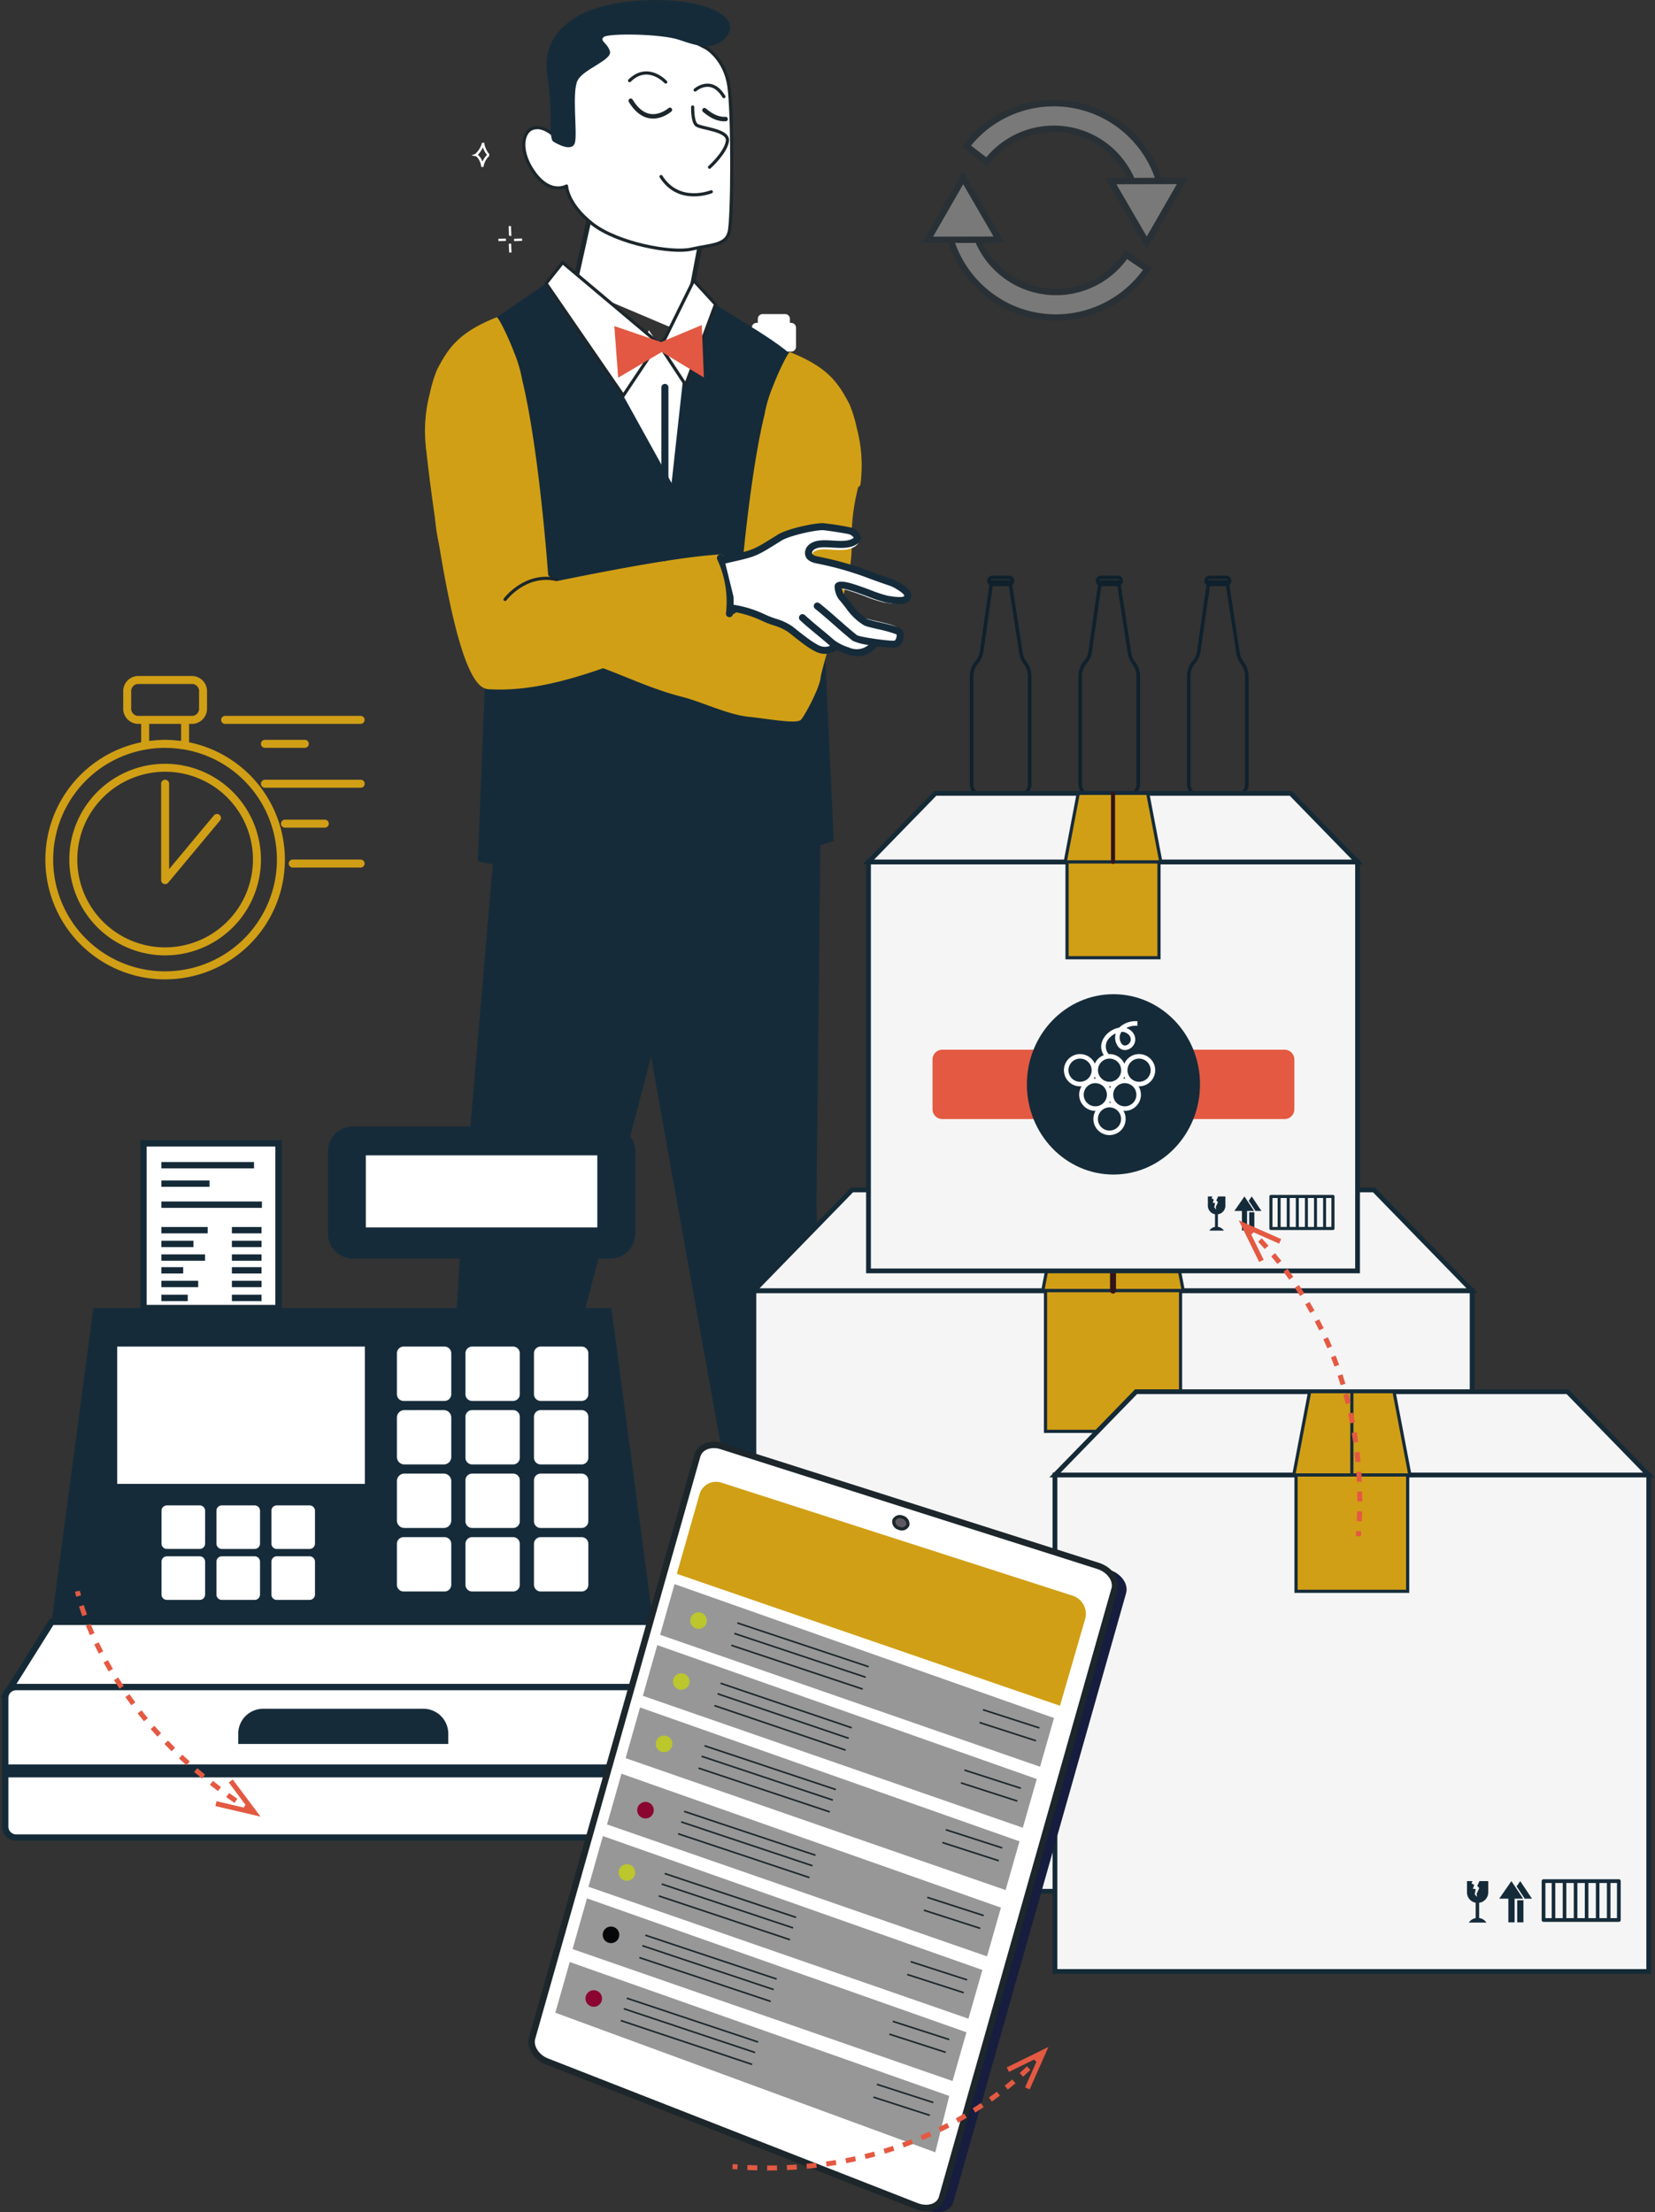
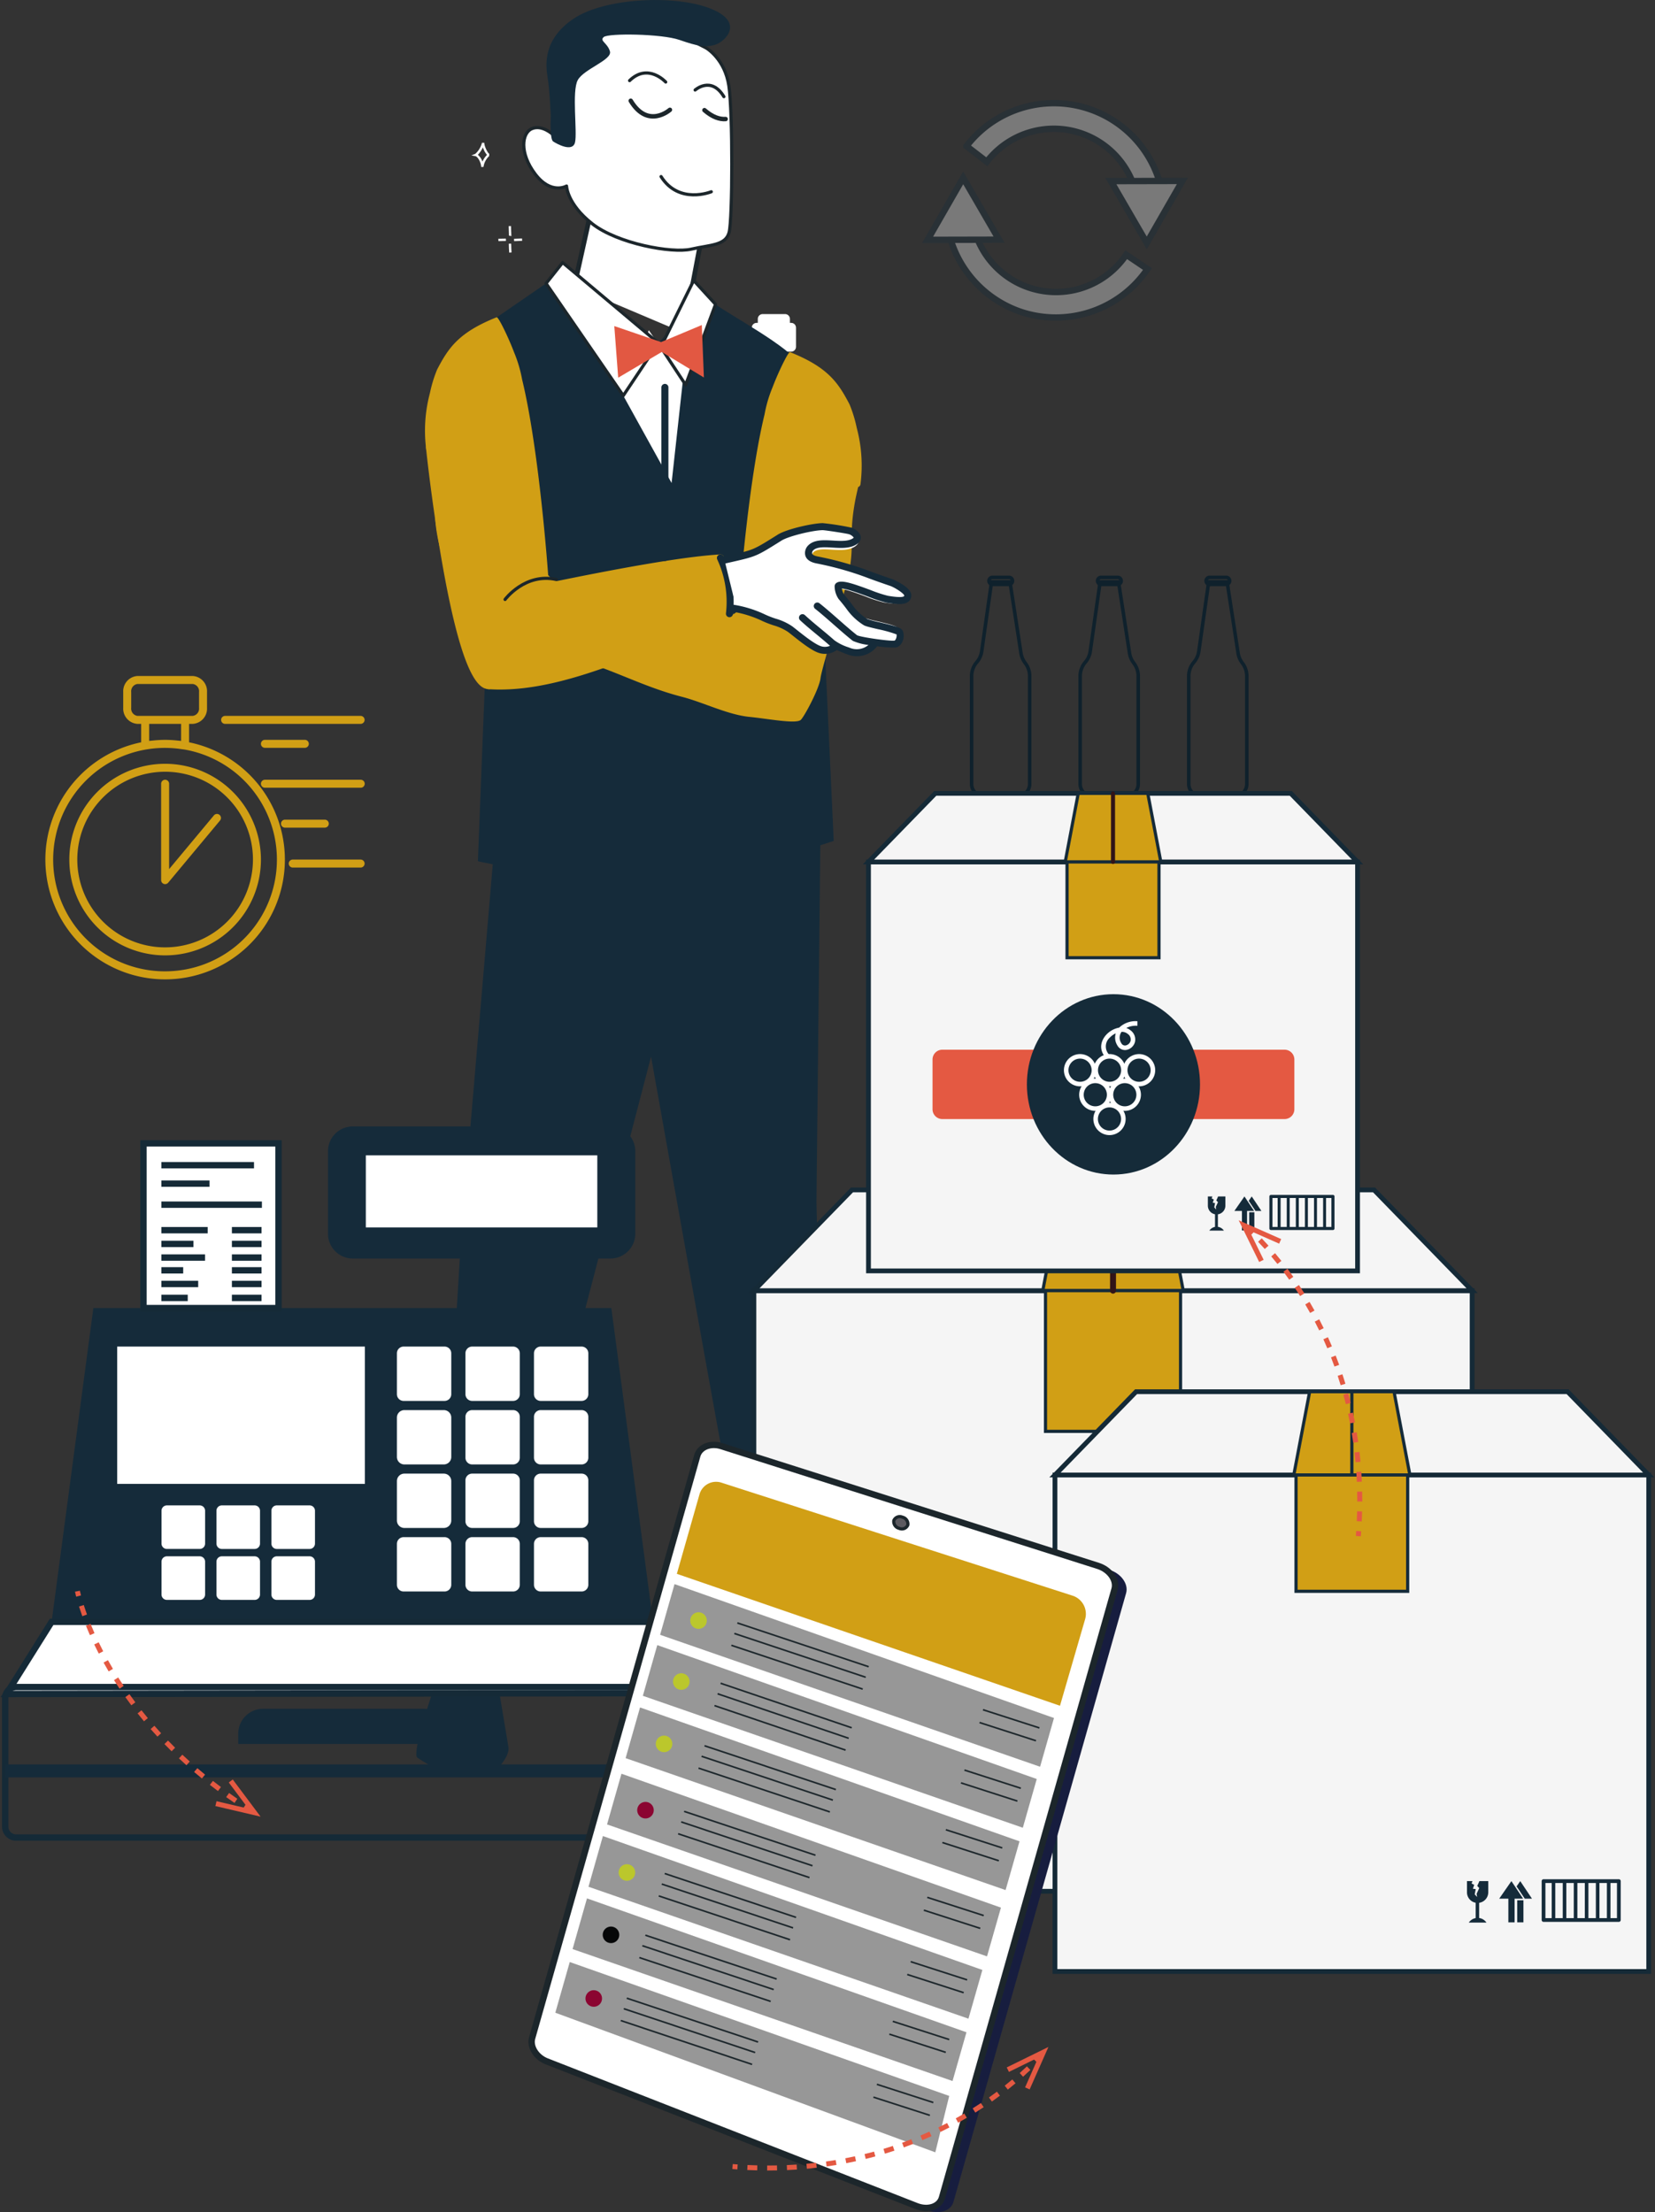
<svg xmlns="http://www.w3.org/2000/svg" id="Groupe_1390" data-name="Groupe 1390" width="520.079" height="695.281" viewBox="0 0 520.079 695.281">
  <rect x="0" y="0" width="520.079" height="695.281" fill="#333333" stroke="none" />
  <defs>
    <clipPath id="clip-path">
      <rect id="Rectangle_512" data-name="Rectangle 512" width="520.079" height="695.281" fill="none" />
    </clipPath>
    <clipPath id="clip-path-3">
      <path id="Tracé_11183" data-name="Tracé 11183" d="M205.751,413.372,153.84,596.448c-.776,2.738,1.992,4.391,5.3,5.683L272.945,648.6l1.747.685a8.279,8.279,0,0,0,2.979.59h.049c2.4-.007,4.4-1.2,4.974-3.236l54.244-191.305c.812-2.862-1.522-6.155-5.177-7.317l-2.416-.768-118.06-33.059c-2.248-.715-3.616-2.059-4.507-2.059-.443,0-.769.333-1.027,1.242" transform="translate(-153.708 -412.13)" fill="none" />
    </clipPath>
    <linearGradient id="linear-gradient" x1="-0.483" y1="0.906" x2="-0.478" y2="0.906" gradientUnits="objectBoundingBox">
      <stop offset="0" stop-color="#293c7c" />
      <stop offset="0.996" stop-color="#171d3f" />
      <stop offset="1" stop-color="#171d3f" />
    </linearGradient>
    <clipPath id="clip-path-5">
      <rect id="Rectangle_509" data-name="Rectangle 509" width="71.298" height="47.236" fill="none" />
    </clipPath>
    <clipPath id="clip-path-7">
      <rect id="Rectangle_510" data-name="Rectangle 510" width="72.558" height="47.227" fill="none" />
    </clipPath>
  </defs>
  <g id="Groupe_1389" data-name="Groupe 1389" clip-path="url(#clip-path)">
    <g id="Groupe_1375" data-name="Groupe 1375">
      <g id="Groupe_1374" data-name="Groupe 1374" clip-path="url(#clip-path)">
        <path id="Tracé_11080" data-name="Tracé 11080" d="M224.6,90.445v5.14a1.525,1.525,0,0,1-1.521,1.524h-7.044a1.531,1.531,0,0,1-1.53-1.524v-5.14a1.533,1.533,0,0,1,1.53-1.526h7.044a1.528,1.528,0,0,1,1.521,1.526" transform="translate(23.633 9.797)" fill="#fff" />
        <path id="Tracé_11081" data-name="Tracé 11081" d="M226.7,92.931v6a1.545,1.545,0,0,1-.934,1.407,1.707,1.707,0,0,1-.59.114H214.323a1.467,1.467,0,0,1-.583-.114,1.538,1.538,0,0,1-.944-1.407v-6a1.519,1.519,0,0,1,1.526-1.518h10.851a1.512,1.512,0,0,1,1.523,1.518" transform="translate(23.445 10.071)" fill="#fff" />
        <path id="Tracé_11082" data-name="Tracé 11082" d="M196.885,99.223l7.358-38.817L170.536,48.723l-7.994,35.936" transform="translate(17.908 5.368)" fill="#fff" />
        <path id="Tracé_11083" data-name="Tracé 11083" d="M196.885,99.223l7.358-38.817L170.536,48.723l-7.994,35.936" transform="translate(17.908 5.368)" fill="none" stroke="#1c262b" stroke-linecap="round" stroke-linejoin="round" stroke-width="1.5" />
        <path id="Tracé_11084" data-name="Tracé 11084" d="M205.667,14.6s5.794,3.4,7.047,11.858,1.166,41.9.073,46.054-5.881,3.888-11.941,5.274-23.109-1.735-31.057-7.978-8.09-11.871-8.09-11.871-4.827,2.86-9.853-3.765-4.221-12.97-.975-14.286,6.644,1.955,6.644,1.955-1.02-19.184,1.653-24.882,5.035-11.5,16.4-12.1,30.1,9.737,30.1,9.737" transform="translate(16.334 0.533)" fill="#fff" />
        <path id="Tracé_11085" data-name="Tracé 11085" d="M205.667,14.6s5.794,3.4,7.047,11.858,1.166,41.9.073,46.054-5.881,3.888-11.941,5.274-23.109-1.735-31.057-7.978-8.09-11.871-8.09-11.871-4.827,2.86-9.853-3.765-4.221-12.97-.975-14.286,6.644,1.955,6.644,1.955-1.02-19.184,1.653-24.882,5.035-11.5,16.4-12.1S205.667,14.6,205.667,14.6Z" transform="translate(16.334 0.533)" fill="none" stroke="#1c262b" stroke-linecap="round" stroke-linejoin="round" stroke-width="1" />
-         <path id="Tracé_11086" data-name="Tracé 11086" d="M196.071,30.294s-.158,4.478,1.182,5.641,10.3,1.478,9.733,5.118-5.62,8.163-5.62,8.163" transform="translate(21.601 3.338)" fill="none" stroke="#1c262b" stroke-linecap="round" stroke-linejoin="round" stroke-width="1" />
        <path id="Tracé_11087" data-name="Tracé 11087" d="M202.9,54.763s-10.156,4.15-15.78-4.774" transform="translate(20.616 5.507)" fill="none" stroke="#1c262b" stroke-linecap="round" stroke-linejoin="round" stroke-width="1" />
        <path id="Tracé_11088" data-name="Tracé 11088" d="M189.563,23.511s-5.553-6.109-11.352-.449" transform="translate(19.634 2.276)" fill="none" stroke="#1c262b" stroke-linecap="round" stroke-linejoin="round" stroke-width="1" />
        <path id="Tracé_11089" data-name="Tracé 11089" d="M196.762,25.637s5.056-4.524,9.04,2.088" transform="translate(21.678 2.658)" fill="none" stroke="#1c262b" stroke-linecap="round" stroke-linejoin="round" stroke-width="1" />
        <path id="Tracé_11090" data-name="Tracé 11090" d="M190.851,31.372s-6.886,6.163-12.314-2.844" transform="translate(19.67 3.143)" fill="none" stroke="#1c262b" stroke-linecap="round" stroke-linejoin="round" stroke-width="1.4" />
        <path id="Tracé_11091" data-name="Tracé 11091" d="M206.057,33.98c-1.84.12-4.074-.548-6.658-2.791" transform="translate(21.969 3.436)" fill="none" stroke="#1c262b" stroke-linecap="round" stroke-linejoin="round" stroke-width="1.4" />
        <path id="Tracé_11092" data-name="Tracé 11092" d="M156.045,36.536s-.4,7.184.738,7.928,6.106,3.511,6.873.29-1.058-16.058.86-19.577,10.912-6.329,10.11-9.048-3.4-3.271-1.926-4.5,18.142-1.032,23.746.91,8.2,2.495,11.339,1.49,9.463-7.181-1.947-11.485-33.1-3.105-42.654,3.345-8.82,14.377-8.14,18.449,1,12.2,1,12.2" transform="translate(17.042 0)" fill="#152b3a" />
        <path id="Tracé_11093" data-name="Tracé 11093" d="M157.321,80.241,129.6,99.316l17.27,21.051.548,37.293-7.819,9.967-3.7,94.23s29.676,6.62,53.938,5.854,57.88-12.241,57.88-12.241L242.657,145.9s-2.466-34.4-5.53-40.022-22.206-15.753-26.546-19.074S192.6,98.985,192.6,98.985s-19.727-16.236-20.493-16.236-14.79-2.508-14.79-2.508" transform="translate(14.278 8.84)" fill="#152b3a" />
        <path id="Tracé_11094" data-name="Tracé 11094" d="M176.423,114.047l15.185,27.466,3.575-32.434L184.457,93.5l-7.918,17.877Z" transform="translate(19.437 10.301)" fill="#fff" />
        <path id="Tracé_11095" data-name="Tracé 11095" d="M189.853,99.636l-11.022,16.523L154.57,80.892l5.207-6.557Z" transform="translate(17.03 8.19)" fill="#fff" />
        <path id="Tracé_11096" data-name="Tracé 11096" d="M189.853,99.636l-11.022,16.523L154.57,80.892l5.207-6.557Z" transform="translate(17.03 8.19)" fill="none" stroke="#1c262b" stroke-linecap="round" stroke-linejoin="round" stroke-width="1" />
        <path id="Tracé_11097" data-name="Tracé 11097" d="M207.151,158.314,217.923,156a49.81,49.81,0,0,0,6.733-4.461c2.127-1.691,4.166-1.165,6.672-1.816,4.09-1.586,6.735-.261,11.152.3.016,0,2.194.521,2.608.633,1.874.505,2.849,4.343-2.559,3.964-3.15-.221-4.946-.555-8.07.048-.2.038-1.437.869-1.622.914-.32.18-1.249,1.387-1.1,1.727.96,2.256,1.73,2.755,4.109,3.4,9.128,2.49,13.512,4.053,22.761,6.047,6.069,1.309,5.574,6.743-.493,5.434-6.621-1.428-10.295-3.192-16.915-4.619-.682,2.38,3.016,7.772,5,8.992A40.754,40.754,0,0,0,256.631,181c4.66,1.17,7.155,5.921-4.745,5.053-2.681-.2-2.456,7.527-12.283-.236-1.147-.906.643,3.79-4.894,1.1-2.582-.732-12.162-7.357-14.649-8.111-4.275-1.3-13.614-2.781-13.177-7.627-1.528-9.453-3.835-11.987.268-12.867" transform="translate(22.568 16.413)" fill="#fff" />
        <path id="Tracé_11098" data-name="Tracé 11098" d="M140.4,202.773c-3.255,0-8.266-3.943-14.323-37.365-3.339-18.426-5.393-37.287-5.485-38.5a1.105,1.105,0,1,1,2.2-.168c.091,1.2,2.132,19.929,5.455,38.27,5.973,32.95,10.8,35.549,12.158,35.549h.022a1.1,1.1,0,0,1,.011,2.209Z" transform="translate(13.285 13.852)" fill="#d19f15" />
        <path id="Tracé_11099" data-name="Tracé 11099" d="M148.412,172.8a1.106,1.106,0,0,1-1.06-1.418c.577-1.953,3.343-4.375,8.221-5.383,26.642-5.508,44.48-8.461,54.533-9.028a1.119,1.119,0,0,1,1.165,1.04,1.1,1.1,0,0,1-1.04,1.167c-9.944.561-27.676,3.5-54.21,8.985-3.977.823-6.224,2.743-6.549,3.846a1.106,1.106,0,0,1-1.059.792" transform="translate(16.229 17.294)" fill="#d19f15" />
        <path id="Tracé_11100" data-name="Tracé 11100" d="M142,197.7q-1.757,0-3.5-.11a1.105,1.105,0,1,1,.141-2.206c16.326,1.046,34.018-5.863,51.129-12.545,7.071-2.761,13.75-5.369,20.242-7.392a7.825,7.825,0,0,0,2.973-1.6,1.1,1.1,0,0,1,2.2-.132c.274,2.227-3.715,3.589-4.516,3.839-6.419,2-13.063,4.6-20.1,7.342-16.137,6.3-32.788,12.8-48.576,12.8" transform="translate(15.145 19.032)" fill="#d19f15" />
        <path id="Tracé_11101" data-name="Tracé 11101" d="M188.314,164.367a1.1,1.1,0,0,1-1.1-1.1V109.789a1.1,1.1,0,1,1,2.209,0v53.474a1.1,1.1,0,0,1-1.1,1.1" transform="translate(20.626 11.974)" fill="#152b3a" />
        <path id="Tracé_11102" data-name="Tracé 11102" d="M189.712,188.906a1.1,1.1,0,0,1-.167-2.2l42.187-6.5a1.1,1.1,0,0,1,.336,2.184l-42.187,6.5a1.116,1.116,0,0,1-.17.013" transform="translate(20.78 19.853)" fill="#152b3a" />
        <path id="Tracé_11103" data-name="Tracé 11103" d="M234.529,233.649a1.1,1.1,0,0,1-.786-.329l-44.816-45.388a1.1,1.1,0,1,1,1.572-1.552l44.816,45.388a1.1,1.1,0,0,1-.786,1.881" transform="translate(20.78 20.498)" fill="#152b3a" />
        <path id="Tracé_11104" data-name="Tracé 11104" d="M189.715,188.628a1.1,1.1,0,0,1-1.1-1.1v-3.707a1.1,1.1,0,0,1,2.209,0v3.707a1.1,1.1,0,0,1-1.1,1.1" transform="translate(20.78 20.13)" fill="#152b3a" />
        <path id="Tracé_11105" data-name="Tracé 11105" d="M165.238,78.868h0Z" transform="translate(18.205 8.689)" fill="#152b3a" />
        <path id="Tracé_11106" data-name="Tracé 11106" d="M215.939,180.454c-.058-6.684.362-7.768-2.8-14.222-.72-1.472-9.6.083-15.162.913-5.75.856-15.118,2.415-20.663,4.165-3.049.964-14.81,4.129-18.307-.465-.492-6.651-1.807-22.331-3.943-37.76-1.427-10.3-2.854-17.976-4.245-23.7a41.181,41.181,0,0,0-2.549-8.6c-1.6-4.268-4.891-11.184-5.458-10.956-11.949,4.768-15.149,9.623-18.7,16.419a41.32,41.32,0,0,0-2.235,7.265l-.193.78a45.824,45.824,0,0,0-1.009,17.041,1.1,1.1,0,0,0,.738.9c.35,1.574.749,3.219,1.068,5.046,2.068,11.839-.352,12.8,2.392,24.5,1.309,5.584,8.045,27.71,8.355,30.469.377,3.359,5.127,12.172,6.206,13.166,1.485,1.367,10.516-.4,16.088-.94,6.836-.661,14.6-4.6,21.249-6.315,11.947-3.08,20.979-8.24,32.822-11.7,5.852-1.709,6.39-.98,6.346-6" transform="translate(13.254 9.895)" fill="#d19f15" />
        <path id="Tracé_11107" data-name="Tracé 11107" d="M157.76,190.322c.058-6.684-.362-7.768,2.8-14.222.721-1.472,9.6.083,15.162.913,5.75.856,15.118,2.415,20.663,4.165,3.049.964,14.81,4.129,18.307-.465.492-6.651,1.807-22.331,3.943-37.76,1.427-10.3,2.854-17.976,4.245-23.7a41.185,41.185,0,0,1,2.549-8.6c1.6-4.268,4.891-11.184,5.458-10.956,11.949,4.768,15.149,9.623,18.7,16.419a41.321,41.321,0,0,1,2.235,7.265l.193.78a45.824,45.824,0,0,1,1.009,17.041,1.1,1.1,0,0,1-.738.9c-.35,1.574-.749,3.219-1.068,5.046-2.068,11.839.352,12.8-2.392,24.5-1.309,5.584-8.045,27.71-8.355,30.469-.377,3.359-5.127,12.172-6.206,13.166-1.485,1.367-10.516-.4-16.088-.94-6.836-.661-14.6-4.6-21.249-6.315-11.947-3.08-20.979-8.24-32.822-11.7-5.852-1.709-6.39-.98-6.346-6" transform="translate(17.381 10.983)" fill="#d19f15" />
        <path id="Tracé_11108" data-name="Tracé 11108" d="M230.668,239.637a1.1,1.1,0,0,1-1.094-.961l-.163-1.215c-.354-2.616-.888-6.567-1.027-9.633a1.105,1.105,0,0,1,2.208-.1c.133,2.967.659,6.86,1.008,9.436l.164,1.225a1.106,1.106,0,0,1-.953,1.239,1.274,1.274,0,0,1-.144.009" transform="translate(25.162 24.974)" fill="#152b3a" />
        <path id="Tracé_11109" data-name="Tracé 11109" d="M143.159,239.552a1.1,1.1,0,0,1-1.1-1.062c-.162-4.214-.153-8.486.028-12.7a1.1,1.1,0,1,1,2.207.094c-.178,4.153-.187,8.366-.027,12.521a1.1,1.1,0,0,1-1.061,1.146h-.043" transform="translate(15.638 24.76)" fill="#152b3a" />
        <path id="Tracé_11110" data-name="Tracé 11110" d="M136.5,48.026c-.019-1.553-1.153-3.282-1.8-3.4l-1.27-.239,1.206-.466a6.883,6.883,0,0,0,2.12-3.5v-.008l.737.02v.008c-.028,1.092,1.131,3.329,1.549,3.427l-.021.735a5.677,5.677,0,0,0-1.782,3.414ZM135.471,44.2a4.9,4.9,0,0,1,1.439,2.15,6.737,6.737,0,0,1,1.435-2.116,6.692,6.692,0,0,1-1.293-2.376,8.617,8.617,0,0,1-1.581,2.341" transform="translate(14.701 4.453)" fill="#fff" />
        <path id="Tracé_11111" data-name="Tracé 11111" d="M144.8,67.17l-.7-.214.353.107-.366-.032c0-.07-.009-.33-.024-.687-.027-.637-.064-1.57-.068-2.33l.737,0c0,.75.04,1.673.067,2.3.032.774.031.777.007.858" transform="translate(15.864 7.052)" fill="#fff" />
        <path id="Tracé_11112" data-name="Tracé 11112" d="M141.1,68.341l-.041-.735c.878-.049,1.551-.011,2.364-.046l.031.736c-.81.034-1.479,0-2.354.044" transform="translate(15.541 7.443)" fill="#fff" />
        <path id="Tracé_11113" data-name="Tracé 11113" d="M145.539,68.355l-.038-.736c.5-.026.937-.04,1.362-.053.384-.012.756-.024,1.151-.044l.038.736c-.4.02-.777.032-1.166.044-.421.013-.855.028-1.348.053" transform="translate(16.03 7.439)" fill="#fff" />
        <path id="Tracé_11114" data-name="Tracé 11114" d="M144.149,71.795c-.074-1-.093-1.589-.122-2.79l.737-.018c.028,1.188.047,1.77.119,2.753Z" transform="translate(15.868 7.601)" fill="#fff" />
        <path id="Tracé_11115" data-name="Tracé 11115" d="M187.038,100.346l7.815,11.878,9.4-25.324-6.876-7.5Z" transform="translate(20.607 8.748)" fill="#fff" />
        <path id="Tracé_11116" data-name="Tracé 11116" d="M187.038,100.346l7.815,11.878,9.4-25.324-6.876-7.5Z" transform="translate(20.607 8.748)" fill="none" stroke="#1c262b" stroke-linecap="round" stroke-linejoin="round" stroke-width="1" />
        <path id="Tracé_11117" data-name="Tracé 11117" d="M188.595,97.382l-14.71-5.035,1.222,16.224,13.691-8.082,13.238,8.023-.651-16.494Z" transform="translate(19.158 10.138)" fill="#e25842" />
        <path id="Tracé_11118" data-name="Tracé 11118" d="M206.875,176.7a1.049,1.049,0,0,1-.131-.008,1.1,1.1,0,0,1-.968-1.227,31.615,31.615,0,0,0-2.739-16.918,1.1,1.1,0,1,1,2-.938,33.849,33.849,0,0,1,2.933,18.115,1.106,1.106,0,0,1-1.1.976" transform="translate(22.358 17.294)" fill="#152b3a" />
        <path id="Tracé_11119" data-name="Tracé 11119" d="M142.965,170.374s6.279-8.464,16.109-6.279" transform="translate(15.751 18.039)" fill="none" stroke="#1c262b" stroke-linecap="round" stroke-linejoin="round" stroke-width="1" />
        <path id="Tracé_11120" data-name="Tracé 11120" d="M225.163,161.925a5.449,5.449,0,1,1,5.45-5.449,5.454,5.454,0,0,1-5.45,5.449m0-9.848a4.4,4.4,0,1,0,4.4,4.4,4.405,4.405,0,0,0-4.4-4.4" transform="translate(24.207 16.639)" fill="#e25842" />
        <path id="Tracé_11121" data-name="Tracé 11121" d="M209.006,175.663a32.336,32.336,0,0,1,8.6,2.707,29.966,29.966,0,0,0,3.486,1.361,15.437,15.437,0,0,1,4.322,1.967c.435.33.961.748,1.545,1.211,2.327,1.848,5.516,4.382,7.716,5.093a5.975,5.975,0,0,0,1.85.294,6.151,6.151,0,0,0,3.558-1.145c.918.45,1.891.82,2.751,1.146l.481.182a7.66,7.66,0,0,0,8.826-2.412c.017-.02.02-.044.036-.066a41.362,41.362,0,0,0,4.785.4,3.959,3.959,0,0,0,1.311-.141,3.2,3.2,0,0,0,1.6-1.871,4.033,4.033,0,0,0,.038-2.979c-.434-.941-1.886-1.4-7.023-2.6a36.745,36.745,0,0,1-3.608-.941,15.921,15.921,0,0,1-4.6-4.379c-.591-.779-1.326-1.751-2.456-3.061a5.287,5.287,0,0,1-.642-1.749c1.552.055,5.623,1.568,7.928,2.425a39.026,39.026,0,0,0,5.55,1.813c2.729.452,5.289.766,6.6-.363a2.226,2.226,0,0,0,.776-1.7c.32-2.556-5.611-4.987-5.673-5.007-2.058-.695-3.923-1.363-5.726-2.011a97.033,97.033,0,0,0-16.564-4.788c-1.086-.2-1.767-.548-1.825-.934a1.1,1.1,0,0,1,.264-.855c1.091-1.193,3.417-1.056,5.879-.909,2.261.133,4.6.273,6.507-.583,1.662-.748,1.994-1.736,1.979-2.432-.03-1.391-1.478-2.461-2.71-2.954A79.59,79.59,0,0,0,235.848,149h-.007c-2.98.028-10.794,1.76-13.54,3.482l-.147.091c-7.077,4.441-7.077,4.441-13.766,5.973-.706.162-1.485.341-2.354.543a1.055,1.055,0,0,0-.789,1.268" transform="translate(22.61 16.416)" fill="#fff" />
        <path id="Tracé_11122" data-name="Tracé 11122" d="M256.161,173.111c2.854.474,5.531.8,6.9-.38a2.327,2.327,0,0,0,.813-1.773c.334-2.673-5.868-5.217-5.934-5.238-2.153-.727-4.1-1.425-5.989-2.1a101.468,101.468,0,0,0-17.323-5.008c-1.135-.209-1.848-.574-1.908-.977a1.146,1.146,0,0,1,.276-.894c1.14-1.249,3.574-1.1,6.149-.95,2.365.139,4.813.285,6.8-.611,1.739-.783,2.085-1.815,2.07-2.543-.031-1.455-1.545-2.574-2.834-3.09a83.091,83.091,0,0,0-9.121-1.445h-.007c-3.117.029-11.29,1.84-14.16,3.64l-.153.1c-7.4,4.644-7.4,4.644-14.4,6.247-.739.17-1.554.355-2.461.567a1.1,1.1,0,1,0,.5,2.152c.9-.211,1.717-.4,2.453-.565,7.292-1.671,7.433-1.732,15.078-6.528l.153-.1c2.337-1.465,9.975-3.274,13-3.3.742.009,7.528,1.032,8.292,1.288a3.109,3.109,0,0,1,1.451,1.042s-.113.226-.774.524c-1.5.674-3.667.544-5.767.419-2.98-.175-6.062-.36-7.912,1.669a3.377,3.377,0,0,0-.83,2.708c.15,1.007.913,2.314,3.695,2.824a99.747,99.747,0,0,1,16.978,4.915c1.9.681,3.856,1.383,6.028,2.115,1.387.469,4.109,2.216,4.435,2.953,0,.04,0,.08,0,.12,0,.131-.024.153-.044.171-.7.6-4.012.054-5.1-.125a41.72,41.72,0,0,1-5.4-1.787c-6.227-2.314-9.321-3.287-10.786-2.228a1.343,1.343,0,0,0-.53.973,7.216,7.216,0,0,0,1.253,4.062c1.137,1.319,1.882,2.3,2.48,3.093a18.762,18.762,0,0,0,5.306,5.057c.516.361,1.654.649,4.534,1.324a39.913,39.913,0,0,1,5.891,1.646,2.425,2.425,0,0,1-.148,1.257,1.461,1.461,0,0,1-.457.695c-1.428.242-10.551-1.056-11.807-1.681-1.767-1.393-3.837-3.213-5.84-4.974-2.04-1.793-4.15-3.647-5.973-5.081a1.105,1.105,0,0,0-1.367,1.737c1.775,1.4,3.862,3.231,5.879,5,2.04,1.794,4.15,3.648,5.973,5.081a17.09,17.09,0,0,0,4.906,1.284,5.68,5.68,0,0,1-5.772.934l-.511-.193a15.457,15.457,0,0,1-4.405-2.194c-1.471-1.3-2.883-2.471-4.249-3.6-1.717-1.419-3.339-2.759-5.041-4.33a1.105,1.105,0,0,0-1.5,1.624c1.746,1.612,3.392,2.971,5.133,4.409,1.35,1.116,2.748,2.269,4.19,3.549.027.023.058.044.085.068a4.1,4.1,0,0,1-2.848.129c-1.921-.623-5.2-3.231-7.377-4.957-.625-.5-1.189-.944-1.656-1.3a17.985,17.985,0,0,0-5.139-2.386,29.879,29.879,0,0,1-3.393-1.319,35.772,35.772,0,0,0-9.675-3.036,1.105,1.105,0,0,0-.292,2.191,33.819,33.819,0,0,1,9,2.831,31.276,31.276,0,0,0,3.646,1.423,16.118,16.118,0,0,1,4.521,2.058c.456.344,1.006.782,1.616,1.266,2.435,1.934,5.77,4.583,8.07,5.328a6.231,6.231,0,0,0,1.934.308A6.435,6.435,0,0,0,240.5,188c.96.471,1.977.858,2.878,1.2l.5.191a8.016,8.016,0,0,0,9.231-2.523c.018-.021.021-.047.037-.069a43.025,43.025,0,0,0,5.006.414,4.122,4.122,0,0,0,1.37-.149,3.335,3.335,0,0,0,1.669-1.956,4.209,4.209,0,0,0,.04-3.115c-.454-.984-1.973-1.464-7.345-2.721a38.408,38.408,0,0,1-3.773-.985,16.658,16.658,0,0,1-4.808-4.578c-.617-.816-1.387-1.832-2.569-3.2a5.522,5.522,0,0,1-.671-1.827c1.623.057,5.881,1.64,8.291,2.535a40.635,40.635,0,0,0,5.805,1.9" transform="translate(22.479 16.317)" fill="#152b3a" />
        <path id="Tracé_11123" data-name="Tracé 11123" d="M144.4,217.963,132,363.415l-7.63,126.376s-4.292,5.246-3.815,7.63,2.861,9.061,2.861,9.061-7.153,20.506-5.246,21.937a49.422,49.422,0,0,0,5.723,3.338h19.552s3.815-3.816,3.338-6.677-3.338-20.03-3.338-20.03,4.292-7.63,4.768-9.537-2.384-11.922-2.384-11.922l45.781-175.5S211.161,417.78,215.93,443.055s14.091,88.038,14.091,88.038h10.015l1.431-4.292s.476-.954,5.246,1.907a15.82,15.82,0,0,0,9.061,2.385h24.8s1.907-2.385.477-2.862-20.983-13.678-24.322-16.54-9.061-10.491-9.061-10.491S251,492.616,251,491.185s-4.292-9.538-4.292-9.538l-3.124-127.77L245.02,221.3Z" transform="translate(12.983 24.014)" fill="#152b3a" />
        <path id="Tracé_11124" data-name="Tracé 11124" d="M278.786,232.625a4.271,4.271,0,0,1-4.261-4.221v-34a7.27,7.27,0,0,1,1.75-4.718,6.146,6.146,0,0,0,1.423-3.138l3.17-22.312h6.743l3.526,22.885a6.194,6.194,0,0,0,1.09,2.658l.283.393a7.2,7.2,0,0,1,1.37,4.233v34a4.275,4.275,0,0,1-4.265,4.226H278.786Zm3.044-67.281L278.8,186.7a7.28,7.28,0,0,1-1.68,3.7,6.154,6.154,0,0,0-1.483,4V228.4a3.16,3.16,0,0,0,3.156,3.116h10.783a3.185,3.185,0,0,0,3.2-3.122V194.4a6.1,6.1,0,0,0-1.16-3.584l-.284-.394a7.314,7.314,0,0,1-1.286-3.136l-3.38-21.945Z" transform="translate(30.246 18.094)" fill="#0f212c" />
        <path id="Tracé_11125" data-name="Tracé 11125" d="M286.285,166.274H281.1a1.653,1.653,0,0,1-1.16-2.835,1.645,1.645,0,0,1,1.18-.48h5.148a1.709,1.709,0,0,1,1.176.471,1.655,1.655,0,0,1-1.162,2.844m-.013-.555v0Zm-5.148-1.65a.557.557,0,0,0-.567.552.542.542,0,0,0,.564.543h5.191a.556.556,0,0,0,.53-.551.544.544,0,0,0-.168-.386.566.566,0,0,0-.394-.158h-5.156Z" transform="translate(30.788 17.954)" fill="#0f212c" />
        <path id="Tracé_11126" data-name="Tracé 11126" d="M309.516,232.625a4.266,4.266,0,0,1-4.26-4.221v-34a7.251,7.251,0,0,1,1.751-4.718,6.135,6.135,0,0,0,1.419-3.137l3.172-22.313h6.743l3.527,22.885a6.208,6.208,0,0,0,1.089,2.658l.284.393a7.207,7.207,0,0,1,1.369,4.233v34a4.268,4.268,0,0,1-4.265,4.226H309.516Zm3.044-67.281L309.526,186.7a7.269,7.269,0,0,1-1.676,3.7,6.141,6.141,0,0,0-1.483,4V228.4a3.133,3.133,0,0,0,.947,2.216,3.323,3.323,0,0,0,2.243.9H320.3a3.156,3.156,0,0,0,3.2-3.122V194.4a6.109,6.109,0,0,0-1.159-3.584l-.284-.394a7.31,7.31,0,0,1-1.286-3.136l-3.382-21.945Z" transform="translate(33.631 18.094)" fill="#0f212c" />
        <path id="Tracé_11127" data-name="Tracé 11127" d="M317.018,166.274h-.01l-.006-.555v.555h-5.143a1.674,1.674,0,0,1-1.176-.471,1.655,1.655,0,0,1,1.161-2.844h5.181a1.658,1.658,0,1,1-.008,3.315m-.016-1.11.1.008a.561.561,0,0,0,.472-.558.523.523,0,0,0-.564-.544h-5.156a.557.557,0,0,0-.565.552.54.54,0,0,0,.168.385.566.566,0,0,0,.394.158Z" transform="translate(34.174 17.954)" fill="#0f212c" />
        <path id="Tracé_11128" data-name="Tracé 11128" d="M340.248,232.625a4.271,4.271,0,0,1-4.26-4.221v-34a7.267,7.267,0,0,1,1.75-4.718,6.146,6.146,0,0,0,1.42-3.137l3.172-22.313h6.743l3.527,22.885a6.163,6.163,0,0,0,1.088,2.658l.284.393a7.2,7.2,0,0,1,1.37,4.233v34a4.275,4.275,0,0,1-4.266,4.226H340.248Zm3.044-67.281-3.034,21.36a7.28,7.28,0,0,1-1.676,3.7,6.148,6.148,0,0,0-1.483,4V228.4a3.159,3.159,0,0,0,3.155,3.116H351.07a3.163,3.163,0,0,0,3.162-3.122V194.4a6.1,6.1,0,0,0-1.16-3.584l-.284-.394a7.262,7.262,0,0,1-1.284-3.137l-3.382-21.944Z" transform="translate(37.017 18.094)" fill="#0f212c" />
        <path id="Tracé_11129" data-name="Tracé 11129" d="M347.748,166.274h-.01l-.006-.555v.555H342.59a1.654,1.654,0,0,1-1.185-2.835,1.651,1.651,0,0,1,1.168-.48h5.159a1.7,1.7,0,0,1,1.177.471,1.651,1.651,0,0,1,.505,1.17,1.672,1.672,0,0,1-1.666,1.674m-.016-1.11.06,0a.547.547,0,0,0,.343-.941.6.6,0,0,0-.394-.157h-5.156a.558.558,0,0,0-.4.16.544.544,0,0,0-.165.392.57.57,0,0,0,.563.543Z" transform="translate(37.559 17.954)" fill="#0f212c" />
        <path id="Tracé_11130" data-name="Tracé 11130" d="M58,212.226v-5.792h1.14a4.787,4.787,0,0,0,4.5-5.018V196.4a4.788,4.788,0,0,0-4.5-5.018H41.808a4.788,4.788,0,0,0-4.5,5.018v5.017a4.787,4.787,0,0,0,4.5,5.018h1.14v5.792a37.633,37.633,0,1,0,15.054,0m-16.194-8.3a2.3,2.3,0,0,1-1.995-2.509V196.4a2.3,2.3,0,0,1,1.995-2.509H59.142a2.3,2.3,0,0,1,1.995,2.509v5.017a2.3,2.3,0,0,1-1.995,2.509H41.808Zm13.685,2.509v5.357c-.4-.054-.814-.082-1.22-.124-.269-.027-.534-.06-.8-.081-.994-.08-1.992-.133-2.994-.133s-2,.053-2.991.132c-.274.022-.543.056-.816.083-.4.042-.81.069-1.211.123v-5.357Zm-5.018,77.774a35.114,35.114,0,1,1,5.274-69.819c.26.041.525.059.784.1a35.12,35.12,0,0,1-6.058,69.715" transform="translate(1.415 21.085)" fill="#d19f15" />
        <path id="Tracé_11131" data-name="Tracé 11131" d="M49.728,216.239a30.106,30.106,0,1,0,30.106,30.106,30.14,30.14,0,0,0-30.106-30.106m0,57.7a27.6,27.6,0,1,1,27.6-27.6,27.628,27.628,0,0,1-27.6,27.6" transform="translate(2.162 23.824)" fill="#d19f15" />
        <path id="Tracé_11132" data-name="Tracé 11132" d="M62.173,231.98,48.119,248.844V222.012a1.254,1.254,0,1,0-2.509,0v30.3a1.255,1.255,0,0,0,2.219.8L64.1,233.586a1.255,1.255,0,1,0-1.928-1.606" transform="translate(5.025 24.322)" fill="#d19f15" />
        <path id="Tracé_11133" data-name="Tracé 11133" d="M63.813,205.189h42.651a1.255,1.255,0,0,0,0-2.509H63.813a1.255,1.255,0,0,0,0,2.509" transform="translate(6.892 22.33)" fill="#d19f15" />
        <path id="Tracé_11134" data-name="Tracé 11134" d="M75.113,209.459a1.254,1.254,0,1,0,0,2.509H87.657a1.254,1.254,0,1,0,0-2.509Z" transform="translate(8.137 23.077)" fill="#d19f15" />
        <path id="Tracé_11135" data-name="Tracé 11135" d="M105.219,220.759H75.113a1.254,1.254,0,1,0,0,2.509h30.106a1.254,1.254,0,0,0,0-2.509" transform="translate(8.137 24.322)" fill="#d19f15" />
        <path id="Tracé_11136" data-name="Tracé 11136" d="M94.561,233.313a1.254,1.254,0,0,0-1.255-1.255H80.762a1.255,1.255,0,0,0,0,2.509H93.306a1.254,1.254,0,0,0,1.255-1.254" transform="translate(8.76 25.567)" fill="#d19f15" />
        <path id="Tracé_11137" data-name="Tracé 11137" d="M104.348,243.357H83.022a1.255,1.255,0,1,0,0,2.509h21.325a1.255,1.255,0,0,0,0-2.509" transform="translate(9.009 26.812)" fill="#d19f15" />
        <path id="Tracé_11229" data-name="Tracé 11229" d="M0,0H225.707V188.775H0Z" transform="translate(236.91 405.658)" fill="#f5f5f5" />
        <rect id="Rectangle_466" data-name="Rectangle 466" width="225.707" height="188.775" transform="translate(236.91 405.658)" fill="none" stroke="#152a37" stroke-miterlimit="10" stroke-width="1.5" />
        <path id="Tracé_11138" data-name="Tracé 11138" d="M409.387,503.849H380.762a.713.713,0,0,0-.714.713V519.34a.713.713,0,0,0,.714.713h28.625a.711.711,0,0,0,.713-.713V504.562a.711.711,0,0,0-.713-.713m-19.961,1.427h2.83v13.351h-2.83Zm-1.366,13.351h-2.831V505.276h2.831Zm5.561-13.351h2.83v13.351h-2.83Zm4.2,0h2.83v13.351h-2.83Zm4.2,0h2.83v13.351h-2.83Zm-20.537,0h2.387v13.351h-2.387Zm27.2,13.351h-2.466V505.276h2.466Z" transform="translate(41.871 55.511)" fill="#311418" />
        <path id="Tracé_11139" data-name="Tracé 11139" d="M362.567,508.749v-4.258h-3.384l-.2.494-.605,1.341.765.8-1.022,2.206.224,1.182-.927-.99.383-1.983-1.071-.161.5-1.47-.994-.511.318-.911h-2.073v4.258a4.039,4.039,0,0,0,3.306,3.97v5.831a4.034,4.034,0,0,0-2.612,1.7h6.7a4.051,4.051,0,0,0-2.77-1.735v-5.782a4.036,4.036,0,0,0,3.463-3.988" transform="translate(39.054 55.582)" fill="#311418" />
        <path id="Tracé_11140" data-name="Tracé 11140" d="M374.6,511.163l-4.46-6.672-4.635,6.672h3.478v9.007h2.368v-9.007Z" transform="translate(40.27 55.582)" fill="#311418" />
        <path id="Tracé_11141" data-name="Tracé 11141" d="M374.57,511.163h2.743l-4.462-6.672-1.4,2.014Z" transform="translate(40.925 55.582)" fill="#311418" />
        <rect id="Rectangle_467" data-name="Rectangle 467" width="2.368" height="8.39" transform="translate(412.621 567.362)" fill="#311418" />
        <path id="Tracé_11142" data-name="Tracé 11142" d="M439.106,368.542H213.4l30.824-31.655h164.06Z" transform="translate(23.511 37.116)" fill="#f5f5f5" />
        <path id="Tracé_11143" data-name="Tracé 11143" d="M439.106,368.542H213.4l30.824-31.655h164.06Z" transform="translate(23.511 37.116)" fill="none" stroke="#152a37" stroke-miterlimit="10" stroke-width="1.5" />
        <path id="Tracé_11144" data-name="Tracé 11144" d="M339.309,368.542H295.176l6.028-31.655h32.077Z" transform="translate(32.521 37.116)" fill="#d19f15" />
        <path id="Tracé_11145" data-name="Tracé 11145" d="M339.309,368.542H295.176l6.028-31.655h32.077Z" transform="translate(32.521 37.116)" fill="none" stroke="#152b3a" stroke-miterlimit="10" stroke-width="1" />
        <rect id="Rectangle_468" data-name="Rectangle 468" width="42.434" height="44.223" transform="translate(328.546 405.659)" fill="#d19f15" />
        <rect id="Rectangle_469" data-name="Rectangle 469" width="42.434" height="44.223" transform="translate(328.546 405.659)" fill="none" stroke="#152b3a" stroke-miterlimit="10" stroke-width="1" />
        <line id="Ligne_169" data-name="Ligne 169" y2="31.656" transform="translate(349.764 374.002)" fill="#eea17a" />
        <line id="Ligne_170" data-name="Ligne 170" y2="31.656" transform="translate(349.764 374.002)" fill="none" stroke="#311418" stroke-linecap="round" stroke-linejoin="round" stroke-width="1.873" />
        <path id="Tracé_11230" data-name="Tracé 11230" d="M0,0H153.686V128.537H0Z" transform="translate(272.921 270.911)" fill="#f5f5f5" />
        <rect id="Rectangle_471" data-name="Rectangle 471" width="153.686" height="128.537" transform="translate(272.921 270.911)" fill="none" stroke="#152a37" stroke-miterlimit="10" stroke-width="1.5" />
        <path id="Tracé_11146" data-name="Tracé 11146" d="M379.285,338.3H359.8a.484.484,0,0,0-.486.483v10.065a.486.486,0,0,0,.486.486h19.49a.485.485,0,0,0,.485-.486V338.779a.483.483,0,0,0-.485-.483m-13.591.969h1.926v9.093h-1.926Zm-.931,9.093h-1.927v-9.093h1.927Zm3.788-9.093h1.926v9.093h-1.926Zm2.856,0h1.926v9.093h-1.926Zm2.856,0h1.927v9.093h-1.927Zm-13.984,0h1.625v9.093H360.28Zm18.52,9.093h-1.68v-9.093h1.68Z" transform="translate(39.587 37.271)" fill="#152b3a" />
        <path id="Tracé_11147" data-name="Tracé 11147" d="M347.406,341.633v-2.9h-2.3l-.135.336-.413.917.522.544-.7,1.5.153.806-.631-.675.26-1.351-.73-.108.339-1-.676-.348.216-.622H341.9v2.9a2.748,2.748,0,0,0,2.25,2.7V348.3a2.757,2.757,0,0,0-1.78,1.162h4.564a2.756,2.756,0,0,0-1.885-1.181v-3.936a2.751,2.751,0,0,0,2.358-2.715" transform="translate(37.668 37.319)" fill="#152b3a" />
        <path id="Tracé_11148" data-name="Tracé 11148" d="M355.6,343.275l-3.036-4.544-3.156,4.544h2.369v6.133h1.612v-6.133Z" transform="translate(38.496 37.319)" fill="#152b3a" />
        <path id="Tracé_11149" data-name="Tracé 11149" d="M355.579,343.275h1.867l-3.037-4.544-.95,1.371Z" transform="translate(38.942 37.319)" fill="#152b3a" />
        <rect id="Rectangle_472" data-name="Rectangle 472" width="1.613" height="5.712" transform="translate(392.564 381.015)" fill="#152b3a" />
        <path id="Tracé_11150" data-name="Tracé 11150" d="M399.522,246.166H245.836l20.989-21.556H378.533Z" transform="translate(27.085 24.746)" fill="#f5f5f5" />
        <path id="Tracé_11151" data-name="Tracé 11151" d="M399.522,246.166H245.836l20.989-21.556H378.533Z" transform="translate(27.085 24.746)" fill="none" stroke="#152a37" stroke-miterlimit="10" stroke-width="1.5" />
        <path id="Tracé_11152" data-name="Tracé 11152" d="M331.569,246.166h-30.05l4.1-21.556h21.842Z" transform="translate(33.22 24.746)" fill="#d19f15" />
        <path id="Tracé_11153" data-name="Tracé 11153" d="M331.569,246.166h-30.05l4.1-21.556h21.842Z" transform="translate(33.22 24.746)" fill="none" stroke="#152b3a" stroke-miterlimit="10" stroke-width="1" />
        <rect id="Rectangle_473" data-name="Rectangle 473" width="28.893" height="30.11" transform="translate(335.317 270.911)" fill="#d19f15" />
        <rect id="Rectangle_474" data-name="Rectangle 474" width="28.893" height="30.11" transform="translate(335.317 270.911)" fill="none" stroke="#152b3a" stroke-miterlimit="10" stroke-width="1" />
        <line id="Ligne_171" data-name="Ligne 171" y2="21.556" transform="translate(349.765 249.356)" fill="#eea17a" />
        <line id="Ligne_172" data-name="Ligne 172" y2="21.556" transform="translate(349.765 249.356)" fill="none" stroke="#311418" stroke-linecap="round" stroke-linejoin="round" stroke-width="1.275" />
        <path id="Tracé_11228" data-name="Tracé 11228" d="M0,0H186.584V156.053H0Z" transform="translate(331.522 463.594)" fill="#f5f5f5" />
        <rect id="Rectangle_476" data-name="Rectangle 476" width="186.584" height="156.053" transform="translate(331.522 463.594)" fill="none" stroke="#152a37" stroke-miterlimit="10" stroke-width="1.5" />
        <path id="Tracé_11154" data-name="Tracé 11154" d="M460.638,532.037H436.976a.591.591,0,0,0-.591.589v12.217a.591.591,0,0,0,.591.59h23.662a.588.588,0,0,0,.59-.59V532.626a.588.588,0,0,0-.59-.589m-16.5,1.178h2.339v11.041h-2.339Zm-1.13,11.041h-2.34V533.215h2.34Zm4.6-11.041h2.339v11.041h-2.339Zm3.468,0h2.338v11.041h-2.338Zm3.469,0h2.339v11.041h-2.339Zm-16.978,0h1.974v11.041h-1.974Zm22.483,11.041H458.01V533.215h2.038Z" transform="translate(48.078 58.617)" fill="#152b3a" />
        <path id="Tracé_11155" data-name="Tracé 11155" d="M421.934,536.089v-3.521h-2.8l-.165.409-.5,1.108.632.665-.845,1.823.185.978-.765-.818.315-1.641-.887-.132.411-1.216-.82-.424.262-.752h-1.713v3.521a3.338,3.338,0,0,0,2.733,3.281v4.818a3.34,3.34,0,0,0-2.159,1.41h5.54a3.341,3.341,0,0,0-2.288-1.433v-4.779a3.338,3.338,0,0,0,2.861-3.3" transform="translate(45.75 58.675)" fill="#152b3a" />
        <path id="Tracé_11156" data-name="Tracé 11156" d="M431.885,538.085l-3.686-5.516-3.831,5.516h2.875v7.445H429.2v-7.445Z" transform="translate(46.754 58.675)" fill="#152b3a" />
        <path id="Tracé_11157" data-name="Tracé 11157" d="M431.856,538.085h2.267l-3.687-5.516-1.155,1.663Z" transform="translate(47.296 58.675)" fill="#152b3a" />
        <rect id="Rectangle_477" data-name="Rectangle 477" width="1.958" height="6.935" transform="translate(476.778 597.269)" fill="#152b3a" />
        <path id="Tracé_11158" data-name="Tracé 11158" d="M485.205,420.184H298.622L324.1,394.016H459.725Z" transform="translate(32.9 43.41)" fill="#f5f5f5" />
        <path id="Tracé_11159" data-name="Tracé 11159" d="M485.205,420.184H298.622L324.1,394.016H459.725Z" transform="translate(32.9 43.41)" fill="none" stroke="#152a37" stroke-miterlimit="10" stroke-width="1.5" />
        <path id="Tracé_11160" data-name="Tracé 11160" d="M402.707,420.184H366.224l4.984-26.168h26.515Z" transform="translate(40.348 43.41)" fill="#d19f15" />
        <path id="Tracé_11161" data-name="Tracé 11161" d="M402.707,420.184H366.224l4.984-26.168h26.515Z" transform="translate(40.348 43.41)" fill="none" stroke="#152b3a" stroke-miterlimit="10" stroke-width="1" />
        <rect id="Rectangle_478" data-name="Rectangle 478" width="35.077" height="36.558" transform="translate(407.276 463.594)" fill="#d19f15" />
        <rect id="Rectangle_479" data-name="Rectangle 479" width="35.077" height="36.558" transform="translate(407.276 463.594)" fill="none" stroke="#152b3a" stroke-miterlimit="10" stroke-width="1" />
        <line id="Ligne_173" data-name="Ligne 173" y2="26.168" transform="translate(424.817 437.427)" fill="#d19f15" />
        <line id="Ligne_174" data-name="Ligne 174" y2="26.168" transform="translate(424.817 437.427)" fill="none" stroke="#152b3a" stroke-miterlimit="10" stroke-width="1" />
        <path id="Tracé_11162" data-name="Tracé 11162" d="M190.5,370.336H27.727l-13.117,98.62h189Z" transform="translate(1.61 40.801)" fill="#152b3a" />
        <path id="Tracé_11163" data-name="Tracé 11163" d="M205.022,459.169h-189L1.808,481.842l217.285-.27Z" transform="translate(0.199 50.589)" fill="#fff" />
        <path id="Tracé_11164" data-name="Tracé 11164" d="M205.022,459.169h-189L1.808,481.842l217.285-.27Z" transform="translate(0.199 50.589)" fill="none" stroke="#152a37" stroke-miterlimit="10" stroke-width="2" />
-         <path id="Rectangle_480" data-name="Rectangle 480" d="M3.438,0h211.3a3.439,3.439,0,0,1,3.439,3.439V43.867a3.44,3.44,0,0,1-3.44,3.44H3.441A3.441,3.441,0,0,1,0,43.866V3.438A3.438,3.438,0,0,1,3.438,0Z" transform="translate(1.634 530.247)" fill="#fff" />
        <path id="Rectangle_481" data-name="Rectangle 481" d="M3.438,0h211.3a3.439,3.439,0,0,1,3.439,3.439V43.867a3.44,3.44,0,0,1-3.44,3.44H3.441A3.441,3.441,0,0,1,0,43.866V3.438A3.438,3.438,0,0,1,3.438,0Z" transform="translate(1.634 530.247)" fill="none" stroke="#152a37" stroke-miterlimit="10" stroke-width="2" />
        <path id="Rectangle_482" data-name="Rectangle 482" d="M7.788,0H88.767a7.791,7.791,0,0,1,7.791,7.791V33.726a7.79,7.79,0,0,1-7.79,7.79H7.791A7.791,7.791,0,0,1,0,33.725V7.788A7.788,7.788,0,0,1,7.788,0Z" transform="translate(103.072 354.043)" fill="#152b3a" />
        <rect id="Rectangle_483" data-name="Rectangle 483" width="218.176" height="4.078" transform="translate(1.634 554.564)" fill="#152b3a" />
        <path id="Tracé_11165" data-name="Tracé 11165" d="M133.437,494.833V491.6a7.825,7.825,0,0,0-7.825-7.826H75.262a7.825,7.825,0,0,0-7.825,7.826v3.231Z" transform="translate(7.43 53.3)" fill="#152b3a" />
        <rect id="Rectangle_484" data-name="Rectangle 484" width="77.838" height="43.152" transform="translate(36.824 423.235)" fill="#fff" />
        <path id="Rectangle_485" data-name="Rectangle 485" d="M2.109,0H14.971a2.11,2.11,0,0,1,2.11,2.11V14.972a2.109,2.109,0,0,1-2.109,2.109H2.109A2.109,2.109,0,0,1,0,14.972V2.109A2.109,2.109,0,0,1,2.109,0Z" transform="translate(124.728 423.235)" fill="#fff" />
        <path id="Rectangle_486" data-name="Rectangle 486" d="M2.109,0H14.974a2.108,2.108,0,0,1,2.108,2.108V14.972a2.109,2.109,0,0,1-2.109,2.109H2.108A2.108,2.108,0,0,1,0,14.973V2.109A2.109,2.109,0,0,1,2.109,0Z" transform="translate(146.264 423.235)" fill="#fff" />
        <path id="Rectangle_487" data-name="Rectangle 487" d="M2.109,0H14.972a2.109,2.109,0,0,1,2.109,2.109V14.972a2.109,2.109,0,0,1-2.109,2.109H2.108A2.108,2.108,0,0,1,0,14.973V2.109A2.109,2.109,0,0,1,2.109,0Z" transform="translate(167.799 423.235)" fill="#fff" />
        <path id="Tracé_11166" data-name="Tracé 11166" d="M129.431,413.958a2.338,2.338,0,0,1-2.339,2.338h-12.4a2.341,2.341,0,0,1-2.342-2.338v-12.4a2.341,2.341,0,0,1,2.342-2.34h12.4a2.339,2.339,0,0,1,2.339,2.34Z" transform="translate(12.378 43.983)" fill="#fff" />
        <path id="Rectangle_488" data-name="Rectangle 488" d="M2.106,0h12.87a2.106,2.106,0,0,1,2.106,2.106V14.971a2.108,2.108,0,0,1-2.108,2.108H2.108A2.108,2.108,0,0,1,0,14.971V2.106A2.106,2.106,0,0,1,2.106,0Z" transform="translate(146.264 443.201)" fill="#fff" />
        <path id="Rectangle_489" data-name="Rectangle 489" d="M2.106,0H14.972a2.109,2.109,0,0,1,2.109,2.109V14.971a2.108,2.108,0,0,1-2.108,2.108H2.108A2.108,2.108,0,0,1,0,14.971V2.106A2.106,2.106,0,0,1,2.106,0Z" transform="translate(167.799 443.201)" fill="#fff" />
        <path id="Tracé_11167" data-name="Tracé 11167" d="M129.431,431.942a2.338,2.338,0,0,1-2.339,2.338h-12.4a2.341,2.341,0,0,1-2.342-2.338v-12.4a2.342,2.342,0,0,1,2.342-2.34h12.4a2.34,2.34,0,0,1,2.339,2.34Z" transform="translate(12.378 45.965)" fill="#fff" />
        <path id="Rectangle_490" data-name="Rectangle 490" d="M2.106,0H14.974a2.108,2.108,0,0,1,2.108,2.108V14.971a2.108,2.108,0,0,1-2.108,2.108H2.108A2.108,2.108,0,0,1,0,14.971V2.106A2.106,2.106,0,0,1,2.106,0Z" transform="translate(146.264 463.166)" fill="#fff" />
        <path id="Rectangle_491" data-name="Rectangle 491" d="M2.106,0H14.972a2.109,2.109,0,0,1,2.109,2.109V14.971a2.108,2.108,0,0,1-2.108,2.108H2.108A2.108,2.108,0,0,1,0,14.971V2.106A2.106,2.106,0,0,1,2.106,0Z" transform="translate(167.799 463.166)" fill="#fff" />
        <path id="Rectangle_492" data-name="Rectangle 492" d="M2.109,0H14.971a2.11,2.11,0,0,1,2.11,2.11V14.973a2.108,2.108,0,0,1-2.108,2.108H2.107A2.107,2.107,0,0,1,0,14.974V2.109A2.109,2.109,0,0,1,2.109,0Z" transform="translate(124.728 483.13)" fill="#fff" />
        <path id="Rectangle_493" data-name="Rectangle 493" d="M2.109,0H14.974a2.108,2.108,0,0,1,2.108,2.108V14.973a2.108,2.108,0,0,1-2.108,2.108H2.108A2.108,2.108,0,0,1,0,14.973V2.109A2.109,2.109,0,0,1,2.109,0Z" transform="translate(146.264 483.13)" fill="#fff" />
        <path id="Rectangle_494" data-name="Rectangle 494" d="M2.109,0H14.972a2.109,2.109,0,0,1,2.109,2.109V14.973a2.108,2.108,0,0,1-2.108,2.108H2.108A2.108,2.108,0,0,1,0,14.973V2.109A2.109,2.109,0,0,1,2.109,0Z" transform="translate(167.799 483.13)" fill="#fff" />
        <path id="Rectangle_495" data-name="Rectangle 495" d="M1.691,0H12A1.691,1.691,0,0,1,13.7,1.691V12a1.69,1.69,0,0,1-1.69,1.69H1.69A1.69,1.69,0,0,1,0,12V1.691A1.691,1.691,0,0,1,1.691,0Z" transform="translate(50.753 473.15)" fill="#fff" />
        <path id="Rectangle_496" data-name="Rectangle 496" d="M1.691,0H12a1.689,1.689,0,0,1,1.689,1.689V12A1.69,1.69,0,0,1,12,13.694H1.69A1.69,1.69,0,0,1,0,12V1.691A1.691,1.691,0,0,1,1.691,0Z" transform="translate(68.02 473.15)" fill="#fff" />
        <path id="Rectangle_497" data-name="Rectangle 497" d="M1.691,0H12.005a1.689,1.689,0,0,1,1.689,1.689V12A1.69,1.69,0,0,1,12,13.694H1.69A1.69,1.69,0,0,1,0,12V1.691A1.691,1.691,0,0,1,1.691,0Z" transform="translate(85.287 473.15)" fill="#fff" />
        <path id="Rectangle_498" data-name="Rectangle 498" d="M1.691,0H12A1.691,1.691,0,0,1,13.7,1.691V12.007a1.69,1.69,0,0,1-1.69,1.69H1.691A1.691,1.691,0,0,1,0,12.006V1.691A1.691,1.691,0,0,1,1.691,0Z" transform="translate(50.753 489.156)" fill="#fff" />
        <path id="Rectangle_499" data-name="Rectangle 499" d="M1.691,0H12a1.689,1.689,0,0,1,1.689,1.689V12.007A1.69,1.69,0,0,1,12,13.7H1.69A1.69,1.69,0,0,1,0,12.007V1.691A1.691,1.691,0,0,1,1.691,0Z" transform="translate(68.02 489.156)" fill="#fff" />
        <path id="Rectangle_500" data-name="Rectangle 500" d="M1.691,0H12.005a1.689,1.689,0,0,1,1.689,1.689V12.007A1.69,1.69,0,0,1,12,13.7H1.69A1.69,1.69,0,0,1,0,12.007V1.691A1.691,1.691,0,0,1,1.691,0Z" transform="translate(85.287 489.156)" fill="#fff" />
        <rect id="Rectangle_501" data-name="Rectangle 501" width="6.903" height="15.578" transform="translate(147.901 395.559)" fill="#152b3a" />
        <rect id="Rectangle_502" data-name="Rectangle 502" width="72.741" height="22.653" transform="translate(114.961 363.129)" fill="#fff" />
        <rect id="Rectangle_503" data-name="Rectangle 503" width="42.429" height="51.766" transform="translate(45.088 359.368)" fill="#fff" />
        <rect id="Rectangle_504" data-name="Rectangle 504" width="42.429" height="51.766" transform="translate(45.088 359.368)" fill="none" stroke="#152a37" stroke-miterlimit="10" stroke-width="2" />
        <line id="Ligne_175" data-name="Ligne 175" x2="29.114" transform="translate(50.705 366.228)" fill="#fff" />
        <line id="Ligne_176" data-name="Ligne 176" x2="29.114" transform="translate(50.705 366.228)" fill="none" stroke="#152a37" stroke-miterlimit="10" stroke-width="2" />
        <line id="Ligne_177" data-name="Ligne 177" x2="15.143" transform="translate(50.705 372.019)" fill="#fff" />
        <line id="Ligne_178" data-name="Ligne 178" x2="15.143" transform="translate(50.705 372.019)" fill="none" stroke="#152a37" stroke-miterlimit="10" stroke-width="2" />
        <line id="Ligne_179" data-name="Ligne 179" x2="31.597" transform="translate(50.705 378.636)" fill="#fff" />
        <line id="Ligne_180" data-name="Ligne 180" x2="31.597" transform="translate(50.705 378.636)" fill="none" stroke="#152a37" stroke-miterlimit="10" stroke-width="2" />
        <line id="Ligne_181" data-name="Ligne 181" x2="14.558" transform="translate(50.705 386.654)" fill="#fff" />
        <line id="Ligne_182" data-name="Ligne 182" x2="14.558" transform="translate(50.705 386.654)" fill="none" stroke="#152a37" stroke-miterlimit="10" stroke-width="2" />
        <line id="Ligne_183" data-name="Ligne 183" x2="9.315" transform="translate(72.872 386.654)" fill="#fff" />
        <line id="Ligne_184" data-name="Ligne 184" x2="9.315" transform="translate(72.872 386.654)" fill="none" stroke="#152a37" stroke-miterlimit="10" stroke-width="2" />
        <line id="Ligne_185" data-name="Ligne 185" x2="10.09" transform="translate(50.705 390.971)" fill="#fff" />
        <line id="Ligne_186" data-name="Ligne 186" x2="10.09" transform="translate(50.705 390.971)" fill="none" stroke="#152a37" stroke-miterlimit="10" stroke-width="2" />
        <line id="Ligne_187" data-name="Ligne 187" x2="9.315" transform="translate(72.872 390.971)" fill="#fff" />
        <line id="Ligne_188" data-name="Ligne 188" x2="9.315" transform="translate(72.872 390.971)" fill="none" stroke="#152a37" stroke-miterlimit="10" stroke-width="2" />
        <line id="Ligne_189" data-name="Ligne 189" x2="13.728" transform="translate(50.705 395.261)" fill="#fff" />
        <line id="Ligne_190" data-name="Ligne 190" x2="13.728" transform="translate(50.705 395.261)" fill="none" stroke="#152a37" stroke-miterlimit="10" stroke-width="2" />
        <line id="Ligne_191" data-name="Ligne 191" x2="9.315" transform="translate(72.872 395.261)" fill="#fff" />
        <line id="Ligne_192" data-name="Ligne 192" x2="9.315" transform="translate(72.872 395.261)" fill="none" stroke="#152a37" stroke-miterlimit="10" stroke-width="2" />
        <line id="Ligne_193" data-name="Ligne 193" x2="6.864" transform="translate(50.705 399.272)" fill="#fff" />
        <line id="Ligne_194" data-name="Ligne 194" x2="6.864" transform="translate(50.705 399.272)" fill="none" stroke="#152a37" stroke-miterlimit="10" stroke-width="2" />
        <line id="Ligne_195" data-name="Ligne 195" x2="9.315" transform="translate(72.872 399.272)" fill="#fff" />
        <line id="Ligne_196" data-name="Ligne 196" x2="9.315" transform="translate(72.872 399.272)" fill="none" stroke="#152a37" stroke-miterlimit="10" stroke-width="2" />
        <line id="Ligne_197" data-name="Ligne 197" x2="11.578" transform="translate(50.705 403.561)" fill="#fff" />
        <line id="Ligne_198" data-name="Ligne 198" x2="11.578" transform="translate(50.705 403.561)" fill="none" stroke="#152a37" stroke-miterlimit="10" stroke-width="2" />
        <line id="Ligne_199" data-name="Ligne 199" x2="9.315" transform="translate(72.872 403.561)" fill="#fff" />
        <line id="Ligne_200" data-name="Ligne 200" x2="9.315" transform="translate(72.872 403.561)" fill="none" stroke="#152a37" stroke-miterlimit="10" stroke-width="2" />
        <line id="Ligne_201" data-name="Ligne 201" x2="8.294" transform="translate(50.705 407.944)" fill="#fff" />
        <line id="Ligne_202" data-name="Ligne 202" x2="8.294" transform="translate(50.705 407.944)" fill="none" stroke="#152a37" stroke-miterlimit="10" stroke-width="2" />
        <line id="Ligne_203" data-name="Ligne 203" x2="9.315" transform="translate(72.872 407.944)" fill="#fff" />
        <line id="Ligne_204" data-name="Ligne 204" x2="9.315" transform="translate(72.872 407.944)" fill="none" stroke="#152a37" stroke-miterlimit="10" stroke-width="2" />
        <path id="Rectangle_505" data-name="Rectangle 505" d="M3.082,0H110.623a3.082,3.082,0,0,1,3.082,3.082V18.723a3.079,3.079,0,0,1-3.079,3.079H3.082A3.082,3.082,0,0,1,0,18.72V3.082A3.082,3.082,0,0,1,3.082,0Z" transform="translate(293.044 329.925)" fill="#e45942" />
        <path id="Tracé_11168" data-name="Tracé 11168" d="M345.073,309.814c0,15.652-12.178,28.343-27.2,28.343s-27.2-12.69-27.2-28.343,12.178-28.344,27.2-28.344,27.2,12.692,27.2,28.344" transform="translate(32.024 31.011)" fill="#152b39" />
        <path id="Tracé_11169" data-name="Tracé 11169" d="M306.2,308.286a4.818,4.818,0,1,1,4.818-4.818,4.824,4.824,0,0,1-4.818,4.818m0-8.708a3.89,3.89,0,1,0,3.89,3.89,3.895,3.895,0,0,0-3.89-3.89" transform="translate(33.205 32.904)" fill="#fff" />
        <path id="Tracé_11170" data-name="Tracé 11170" d="M306.2,308.286a4.818,4.818,0,1,1,4.818-4.818A4.824,4.824,0,0,1,306.2,308.286Zm0-8.708a3.89,3.89,0,1,0,3.89,3.89A3.895,3.895,0,0,0,306.2,299.578Z" transform="translate(33.205 32.904)" fill="none" stroke="#fff" stroke-miterlimit="10" stroke-width="0.5" />
        <path id="Tracé_11171" data-name="Tracé 11171" d="M314.553,308.286a4.818,4.818,0,1,1,4.818-4.818,4.824,4.824,0,0,1-4.818,4.818m0-8.708a3.89,3.89,0,1,0,3.891,3.89,3.895,3.895,0,0,0-3.891-3.89" transform="translate(34.125 32.904)" fill="#fff" />
        <path id="Tracé_11172" data-name="Tracé 11172" d="M314.553,308.286a4.818,4.818,0,1,1,4.818-4.818A4.824,4.824,0,0,1,314.553,308.286Zm0-8.708a3.89,3.89,0,1,0,3.891,3.89A3.895,3.895,0,0,0,314.553,299.578Z" transform="translate(34.125 32.904)" fill="none" stroke="#fff" stroke-miterlimit="10" stroke-width="0.5" />
        <path id="Tracé_11173" data-name="Tracé 11173" d="M322.905,308.286a4.818,4.818,0,1,1,4.818-4.818,4.824,4.824,0,0,1-4.818,4.818m0-8.708a3.89,3.89,0,1,0,3.89,3.89,3.9,3.9,0,0,0-3.89-3.89" transform="translate(35.045 32.904)" fill="#fff" />
        <path id="Tracé_11174" data-name="Tracé 11174" d="M322.905,308.286a4.818,4.818,0,1,1,4.818-4.818A4.824,4.824,0,0,1,322.905,308.286Zm0-8.708a3.89,3.89,0,1,0,3.89,3.89A3.9,3.9,0,0,0,322.905,299.578Z" transform="translate(35.045 32.904)" fill="none" stroke="#fff" stroke-miterlimit="10" stroke-width="0.5" />
        <path id="Tracé_11175" data-name="Tracé 11175" d="M310.513,315.23a4.817,4.817,0,1,1,4.818-4.817,4.823,4.823,0,0,1-4.818,4.817m0-8.707a3.89,3.89,0,1,0,3.891,3.89,3.895,3.895,0,0,0-3.891-3.89" transform="translate(33.68 33.669)" fill="#fff" />
        <path id="Tracé_11176" data-name="Tracé 11176" d="M310.513,315.23a4.817,4.817,0,1,1,4.818-4.817A4.823,4.823,0,0,1,310.513,315.23Zm0-8.707a3.89,3.89,0,1,0,3.891,3.89A3.895,3.895,0,0,0,310.513,306.523Z" transform="translate(33.68 33.669)" fill="none" stroke="#fff" stroke-miterlimit="10" stroke-width="0.5" />
        <path id="Tracé_11177" data-name="Tracé 11177" d="M318.865,315.23a4.817,4.817,0,1,1,4.818-4.817,4.823,4.823,0,0,1-4.818,4.817m0-8.707a3.89,3.89,0,1,0,3.891,3.89,3.895,3.895,0,0,0-3.891-3.89" transform="translate(34.6 33.669)" fill="#fff" />
        <path id="Tracé_11178" data-name="Tracé 11178" d="M318.865,315.23a4.817,4.817,0,1,1,4.818-4.817A4.823,4.823,0,0,1,318.865,315.23Zm0-8.707a3.89,3.89,0,1,0,3.891,3.89A3.895,3.895,0,0,0,318.865,306.523Z" transform="translate(34.6 33.669)" fill="none" stroke="#fff" stroke-miterlimit="10" stroke-width="0.5" />
        <path id="Tracé_11179" data-name="Tracé 11179" d="M314.535,322.094a4.818,4.818,0,1,1,4.818-4.818,4.824,4.824,0,0,1-4.818,4.818m0-8.708a3.891,3.891,0,1,0,3.891,3.89,3.895,3.895,0,0,0-3.891-3.89" transform="translate(34.123 34.425)" fill="#fff" />
        <path id="Tracé_11180" data-name="Tracé 11180" d="M314.535,322.094a4.818,4.818,0,1,1,4.818-4.818A4.824,4.824,0,0,1,314.535,322.094Zm0-8.708a3.891,3.891,0,1,0,3.891,3.89A3.895,3.895,0,0,0,314.535,313.386Z" transform="translate(34.123 34.425)" fill="none" stroke="#fff" stroke-miterlimit="10" stroke-width="0.5" />
        <path id="Tracé_11181" data-name="Tracé 11181" d="M313.362,300.456c-2.367-2.565-1.458-5.313.184-7.031a7.062,7.062,0,0,1,3.9-2.081,7.186,7.186,0,0,1,5.369-2.008v.928a6.981,6.981,0,0,0-3.947,1.068,3.728,3.728,0,0,1,1.887.835,3.282,3.282,0,0,1,1.27,3.486,3.191,3.191,0,0,1-2.572,2.237,2.479,2.479,0,0,1-2.48-1.323,4.325,4.325,0,0,1-.284-4.1,6.384,6.384,0,0,0-2.476,1.594,3.969,3.969,0,0,0-.174,5.762Zm4.571-8.245a3.413,3.413,0,0,0-.273.41,3.349,3.349,0,0,0,.115,3.476,1.531,1.531,0,0,0,1.57.874,2.274,2.274,0,0,0,1.8-1.581,2.37,2.37,0,0,0-.98-2.512,3.06,3.06,0,0,0-2.228-.666" transform="translate(34.366 31.877)" fill="#fff" />
        <path id="Tracé_11182" data-name="Tracé 11182" d="M313.362,300.456c-2.367-2.565-1.458-5.313.184-7.031a7.062,7.062,0,0,1,3.9-2.081,7.186,7.186,0,0,1,5.369-2.008v.928a6.981,6.981,0,0,0-3.947,1.068,3.728,3.728,0,0,1,1.887.835,3.282,3.282,0,0,1,1.27,3.486,3.191,3.191,0,0,1-2.572,2.237,2.479,2.479,0,0,1-2.48-1.323,4.325,4.325,0,0,1-.284-4.1,6.384,6.384,0,0,0-2.476,1.594,3.969,3.969,0,0,0-.174,5.762Zm4.571-8.245a3.413,3.413,0,0,0-.273.41,3.349,3.349,0,0,0,.115,3.476,1.531,1.531,0,0,0,1.57.874,2.274,2.274,0,0,0,1.8-1.581,2.37,2.37,0,0,0-.98-2.512A3.06,3.06,0,0,0,317.932,292.21Z" transform="translate(34.366 31.877)" fill="none" stroke="#fff" stroke-miterlimit="10" stroke-width="0.5" />
      </g>
    </g>
    <g id="Groupe_1377" data-name="Groupe 1377" transform="translate(170.643 457.536)">
      <g id="Groupe_1376" data-name="Groupe 1376" clip-path="url(#clip-path-3)">
        <rect id="Rectangle_507" data-name="Rectangle 507" width="266.977" height="293.089" transform="translate(-90.726 41.309) rotate(-24.635)" fill="url(#linear-gradient)" />
      </g>
    </g>
    <g id="Groupe_1388" data-name="Groupe 1388">
      <g id="Groupe_1387" data-name="Groupe 1387" clip-path="url(#clip-path)">
        <path id="Tracé_11184" data-name="Tracé 11184" d="M202.54,412.473,150.644,595.5c-.776,2.737,1.286,6.032,4.588,7.325l116.2,45.486c3.585,1.4,7.187.213,8-2.647l54.23-191.254c.81-2.86-1.521-6.151-5.173-7.314L210.066,409.441c-3.366-1.07-6.75.3-7.526,3.032" transform="translate(16.579 45.07)" fill="#fff" />
        <path id="Tracé_11185" data-name="Tracé 11185" d="M202.54,412.473,150.644,595.5c-.776,2.737,1.286,6.032,4.588,7.325l116.2,45.486c3.585,1.4,7.187.213,8-2.647l54.23-191.254c.81-2.86-1.521-6.151-5.173-7.314L210.066,409.441C206.7,408.371,203.316,409.737,202.54,412.473Z" transform="translate(16.579 45.07)" fill="none" stroke="#1c262b" stroke-linecap="round" stroke-linejoin="round" stroke-width="2" />
        <path id="Tracé_11186" data-name="Tracé 11186" d="M322.354,456.032,209.582,419.762a5.33,5.33,0,0,0-6.76,3.615L154.96,591.362a6.361,6.361,0,0,0,3.8,7.669L269.2,642.252A5.132,5.132,0,0,0,276,638.875L325.976,462.8a5.524,5.524,0,0,0-3.622-6.765" transform="translate(17.046 46.218)" fill="#fff" />
        <path id="Tracé_11187" data-name="Tracé 11187" d="M315.939,455.306l-110.37-35.531a5.417,5.417,0,0,0-6.864,3.675l-7.117,24.994,120.4,41.463,7.907-27.231a6.016,6.016,0,0,0-3.95-7.369" transform="translate(21.108 46.22)" fill="#d19f15" />
        <path id="Tracé_11188" data-name="Tracé 11188" d="M253.011,430.6a2.2,2.2,0,0,0,1.7,2.459,2.027,2.027,0,0,0,2.7-1.051,2.2,2.2,0,0,0-1.7-2.46,2.027,2.027,0,0,0-2.7,1.052" transform="translate(27.869 47.31)" fill="#5c5a60" />
        <path id="Tracé_11189" data-name="Tracé 11189" d="M253.011,430.6a2.2,2.2,0,0,0,1.7,2.459,2.027,2.027,0,0,0,2.7-1.051,2.2,2.2,0,0,0-1.7-2.46A2.027,2.027,0,0,0,253.011,430.6Z" transform="translate(27.869 47.31)" fill="none" stroke="#1c262b" stroke-linecap="round" stroke-linejoin="round" stroke-width="1" />
        <path id="Tracé_11190" data-name="Tracé 11190" d="M310.629,490.567,191.381,448.482l-4.534,15.935,119.406,41.469Z" transform="translate(20.586 49.411)" fill="#979797" />
        <path id="Tracé_11191" data-name="Tracé 11191" d="M195.384,459.062a2.6,2.6,0,1,1,2.6,2.6,2.6,2.6,0,0,1-2.6-2.6" transform="translate(21.526 50.29)" fill="#bbc72c" />
        <path id="Tracé_11192" data-name="Tracé 11192" d="M305.749,507.835,186.5,465.751l-4.534,15.935,119.406,41.469Z" transform="translate(20.048 51.314)" fill="#979797" />
        <path id="Tracé_11193" data-name="Tracé 11193" d="M190.5,476.331a2.6,2.6,0,1,1,2.6,2.6,2.6,2.6,0,0,1-2.6-2.6" transform="translate(20.989 52.193)" fill="#bbc72c" />
        <path id="Tracé_11194" data-name="Tracé 11194" d="M300.869,525.48,181.62,483.4l-4.534,15.935L296.492,540.8Z" transform="translate(19.51 53.258)" fill="#979797" />
        <path id="Tracé_11195" data-name="Tracé 11195" d="M185.624,493.976a2.6,2.6,0,1,1,2.6,2.6,2.6,2.6,0,0,1-2.6-2.6" transform="translate(20.451 54.137)" fill="#bbc72c" />
        <path id="Tracé_11196" data-name="Tracé 11196" d="M295.613,544.251,176.365,502.166,171.831,518.1l119.406,41.469Z" transform="translate(18.931 55.326)" fill="#979797" />
        <path id="Tracé_11197" data-name="Tracé 11197" d="M180.368,512.746a2.6,2.6,0,1,1,2.6,2.6,2.6,2.6,0,0,1-2.6-2.6" transform="translate(19.872 56.205)" fill="#8b0531" />
        <path id="Tracé_11198" data-name="Tracé 11198" d="M290.357,561.895,171.109,519.81l-4.534,15.935,119.406,41.469Z" transform="translate(18.352 57.27)" fill="#979797" />
        <path id="Tracé_11199" data-name="Tracé 11199" d="M175.112,530.391a2.6,2.6,0,1,1,2.6,2.6,2.6,2.6,0,0,1-2.6-2.6" transform="translate(19.293 58.149)" fill="#bbc72c" />
        <path id="Tracé_11200" data-name="Tracé 11200" d="M285.852,579.539,166.6,537.455,162.07,553.39,281.476,594.86Z" transform="translate(17.856 59.214)" fill="#979797" />
        <path id="Tracé_11201" data-name="Tracé 11201" d="M170.607,548.035a2.6,2.6,0,1,1,2.6,2.6,2.6,2.6,0,0,1-2.6-2.6" transform="translate(18.796 60.093)" fill="#060708" />
        <path id="Tracé_11202" data-name="Tracé 11202" d="M280.972,597.559,161.724,555.475,157.19,571.41,276.6,615.283Z" transform="translate(17.318 61.199)" fill="#979797" />
        <path id="Tracé_11203" data-name="Tracé 11203" d="M165.727,566.055a2.6,2.6,0,1,1,2.6,2.6,2.6,2.6,0,0,1-2.6-2.6" transform="translate(18.259 62.078)" fill="#8b0531" />
        <line id="Ligne_205" data-name="Ligne 205" x2="41.278" y2="13.764" transform="translate(231.705 510.099)" fill="none" stroke="#1c262b" stroke-miterlimit="10" stroke-width="0.5" />
        <line id="Ligne_206" data-name="Ligne 206" x2="41.278" y2="13.764" transform="translate(230.77 513.406)" fill="none" stroke="#1c262b" stroke-miterlimit="10" stroke-width="0.5" />
        <line id="Ligne_207" data-name="Ligne 207" x2="41.278" y2="13.764" transform="translate(229.823 517.13)" fill="none" stroke="#1c262b" stroke-miterlimit="10" stroke-width="0.5" />
        <line id="Ligne_208" data-name="Ligne 208" x2="41.201" y2="13.994" transform="translate(226.449 529.057)" fill="none" stroke="#1c262b" stroke-miterlimit="10" stroke-width="0.5" />
        <line id="Ligne_209" data-name="Ligne 209" x2="41.201" y2="13.994" transform="translate(225.496 532.359)" fill="none" stroke="#1c262b" stroke-miterlimit="10" stroke-width="0.5" />
        <line id="Ligne_210" data-name="Ligne 210" x2="41.201" y2="13.994" transform="translate(224.528 536.078)" fill="none" stroke="#1c262b" stroke-miterlimit="10" stroke-width="0.5" />
        <line id="Ligne_211" data-name="Ligne 211" x2="41.273" y2="13.779" transform="translate(221.393 548.696)" fill="none" stroke="#1c262b" stroke-miterlimit="10" stroke-width="0.5" />
        <line id="Ligne_212" data-name="Ligne 212" x2="41.273" y2="13.779" transform="translate(220.458 552.003)" fill="none" stroke="#1c262b" stroke-miterlimit="10" stroke-width="0.5" />
        <line id="Ligne_213" data-name="Ligne 213" x2="41.273" y2="13.779" transform="translate(219.509 555.726)" fill="none" stroke="#1c262b" stroke-miterlimit="10" stroke-width="0.5" />
        <line id="Ligne_214" data-name="Ligne 214" x2="41.273" y2="13.779" transform="translate(214.985 569.326)" fill="none" stroke="#1c262b" stroke-miterlimit="10" stroke-width="0.5" />
        <line id="Ligne_215" data-name="Ligne 215" x2="41.273" y2="13.779" transform="translate(214.05 572.633)" fill="none" stroke="#1c262b" stroke-miterlimit="10" stroke-width="0.5" />
        <line id="Ligne_216" data-name="Ligne 216" x2="41.273" y2="13.779" transform="translate(213.101 576.357)" fill="none" stroke="#1c262b" stroke-miterlimit="10" stroke-width="0.5" />
        <line id="Ligne_217" data-name="Ligne 217" x2="41.273" y2="13.779" transform="translate(208.89 588.862)" fill="none" stroke="#1c262b" stroke-miterlimit="10" stroke-width="0.5" />
        <line id="Ligne_218" data-name="Ligne 218" x2="41.273" y2="13.779" transform="translate(207.954 592.169)" fill="none" stroke="#1c262b" stroke-miterlimit="10" stroke-width="0.5" />
        <line id="Ligne_219" data-name="Ligne 219" x2="41.273" y2="13.779" transform="translate(207.006 595.893)" fill="none" stroke="#1c262b" stroke-miterlimit="10" stroke-width="0.5" />
        <line id="Ligne_220" data-name="Ligne 220" x2="41.273" y2="13.779" transform="translate(202.795 608.242)" fill="none" stroke="#1c262b" stroke-miterlimit="10" stroke-width="0.5" />
        <line id="Ligne_221" data-name="Ligne 221" x2="41.273" y2="13.779" transform="translate(201.859 611.549)" fill="none" stroke="#1c262b" stroke-miterlimit="10" stroke-width="0.5" />
        <line id="Ligne_222" data-name="Ligne 222" x2="41.273" y2="13.779" transform="translate(200.911 615.273)" fill="none" stroke="#1c262b" stroke-miterlimit="10" stroke-width="0.5" />
        <line id="Ligne_223" data-name="Ligne 223" x2="41.273" y2="13.779" transform="translate(196.96 628.039)" fill="none" stroke="#1c262b" stroke-miterlimit="10" stroke-width="0.5" />
        <line id="Ligne_224" data-name="Ligne 224" x2="41.273" y2="13.779" transform="translate(196.024 631.346)" fill="none" stroke="#1c262b" stroke-miterlimit="10" stroke-width="0.5" />
        <line id="Ligne_225" data-name="Ligne 225" x2="41.273" y2="13.779" transform="translate(195.076 635.07)" fill="none" stroke="#1c262b" stroke-miterlimit="10" stroke-width="0.5" />
        <line id="Ligne_226" data-name="Ligne 226" x2="17.733" y2="5.72" transform="translate(308.898 537.376)" fill="none" stroke="#1c262b" stroke-miterlimit="10" stroke-width="0.5" />
        <line id="Ligne_227" data-name="Ligne 227" x2="17.733" y2="5.72" transform="translate(307.814 541.402)" fill="none" stroke="#1c262b" stroke-miterlimit="10" stroke-width="0.5" />
        <line id="Ligne_228" data-name="Ligne 228" x2="17.733" y2="5.72" transform="translate(303.063 556.34)" fill="none" stroke="#1c262b" stroke-miterlimit="10" stroke-width="0.5" />
        <line id="Ligne_229" data-name="Ligne 229" x2="17.733" y2="5.72" transform="translate(301.979 560.365)" fill="none" stroke="#1c262b" stroke-miterlimit="10" stroke-width="0.5" />
        <line id="Ligne_230" data-name="Ligne 230" x2="17.733" y2="5.72" transform="translate(297.228 575.094)" fill="none" stroke="#1c262b" stroke-miterlimit="10" stroke-width="0.5" />
        <line id="Ligne_231" data-name="Ligne 231" x2="17.733" y2="5.72" transform="translate(296.144 579.12)" fill="none" stroke="#1c262b" stroke-miterlimit="10" stroke-width="0.5" />
        <line id="Ligne_232" data-name="Ligne 232" x2="17.733" y2="5.72" transform="translate(291.393 596.35)" fill="none" stroke="#1c262b" stroke-miterlimit="10" stroke-width="0.5" />
        <line id="Ligne_233" data-name="Ligne 233" x2="17.733" y2="5.72" transform="translate(290.309 600.376)" fill="none" stroke="#1c262b" stroke-miterlimit="10" stroke-width="0.5" />
        <line id="Ligne_234" data-name="Ligne 234" x2="17.733" y2="5.72" transform="translate(286.184 616.563)" fill="none" stroke="#1c262b" stroke-miterlimit="10" stroke-width="0.5" />
        <line id="Ligne_235" data-name="Ligne 235" x2="17.733" y2="5.72" transform="translate(285.099 620.589)" fill="none" stroke="#1c262b" stroke-miterlimit="10" stroke-width="0.5" />
        <line id="Ligne_236" data-name="Ligne 236" x2="17.733" y2="5.72" transform="translate(280.557 635.318)" fill="none" stroke="#1c262b" stroke-miterlimit="10" stroke-width="0.5" />
        <line id="Ligne_237" data-name="Ligne 237" x2="17.733" y2="5.72" transform="translate(279.473 639.344)" fill="none" stroke="#1c262b" stroke-miterlimit="10" stroke-width="0.5" />
        <line id="Ligne_238" data-name="Ligne 238" x2="17.733" y2="5.72" transform="translate(275.556 655.115)" fill="none" stroke="#1c262b" stroke-miterlimit="10" stroke-width="0.5" />
        <line id="Ligne_239" data-name="Ligne 239" x2="17.733" y2="5.72" transform="translate(274.472 659.141)" fill="none" stroke="#1c262b" stroke-miterlimit="10" stroke-width="0.5" />
        <g id="Groupe_1383" data-name="Groupe 1383" transform="translate(302.176 31.325)" opacity="0.34">
          <g id="Groupe_1382" data-name="Groupe 1382">
            <g id="Groupe_1381" data-name="Groupe 1381" clip-path="url(#clip-path-5)">
              <path id="Tracé_11204" data-name="Tracé 11204" d="M279.964,47.613l-6.374-4.907A34.653,34.653,0,0,1,334.8,56.057l-7.836,1.816a26.61,26.61,0,0,0-47-10.26" transform="translate(-272.034 -28.106)" fill="#fff" />
              <path id="Tracé_11205" data-name="Tracé 11205" d="M279.964,47.613l-6.374-4.907A34.653,34.653,0,0,1,334.8,56.057l-7.836,1.816a26.61,26.61,0,0,0-47-10.26Z" transform="translate(-272.034 -28.106)" fill="none" stroke="#152b3a" stroke-miterlimit="10" stroke-width="2" />
              <path id="Tracé_11206" data-name="Tracé 11206" d="M314.449,51.275,325.723,70.7l11.186-19.474Z" transform="translate(-267.532 -25.681)" fill="#fff" />
              <path id="Tracé_11207" data-name="Tracé 11207" d="M314.449,51.275,325.723,70.7l11.186-19.474Z" transform="translate(-267.532 -25.681)" fill="none" stroke="#152b3a" stroke-miterlimit="10" stroke-width="2" />
              <g id="Groupe_1380" data-name="Groupe 1380" opacity="0.2">
                <g id="Groupe_1379" data-name="Groupe 1379">
                  <g id="Groupe_1378" data-name="Groupe 1378" clip-path="url(#clip-path-5)">
                    <path id="Tracé_11208" data-name="Tracé 11208" d="M279.964,47.613l-6.374-4.907A34.653,34.653,0,0,1,334.8,56.057l-7.836,1.816a26.61,26.61,0,0,0-47-10.26" transform="translate(-272.034 -28.106)" fill="#fff" />
                    <path id="Tracé_11209" data-name="Tracé 11209" d="M279.964,47.613l-6.374-4.907A34.653,34.653,0,0,1,334.8,56.057l-7.836,1.816a26.61,26.61,0,0,0-47-10.26Z" transform="translate(-272.034 -28.106)" fill="none" stroke="#152b3a" stroke-miterlimit="10" stroke-width="2" />
                    <path id="Tracé_11210" data-name="Tracé 11210" d="M314.449,51.275,325.723,70.7l11.186-19.474Z" transform="translate(-267.532 -25.681)" fill="#fff" />
                    <path id="Tracé_11211" data-name="Tracé 11211" d="M314.449,51.275,325.723,70.7l11.186-19.474Z" transform="translate(-267.532 -25.681)" fill="none" stroke="#152b3a" stroke-miterlimit="10" stroke-width="2" />
                  </g>
                </g>
              </g>
            </g>
          </g>
        </g>
        <g id="Groupe_1386" data-name="Groupe 1386" transform="translate(289.571 53.692)" opacity="0.34">
          <g id="Groupe_1385" data-name="Groupe 1385">
            <g id="Groupe_1384" data-name="Groupe 1384" clip-path="url(#clip-path-7)">
              <path id="Tracé_11212" data-name="Tracé 11212" d="M291.786,91.139a34.824,34.824,0,0,1-23.269-25.222l7.837-1.815a26.608,26.608,0,0,0,47.98,8.9L331,77.5a34.821,34.821,0,0,1-39.218,13.641" transform="translate(-259.988 -46.63)" fill="#fff" />
              <path id="Tracé_11213" data-name="Tracé 11213" d="M291.786,91.139a34.824,34.824,0,0,1-23.269-25.222l7.837-1.815a26.608,26.608,0,0,0,47.98,8.9L331,77.5A34.821,34.821,0,0,1,291.786,91.139Z" transform="translate(-259.988 -46.63)" fill="none" stroke="#152b3a" stroke-miterlimit="10" stroke-width="2" />
              <path id="Tracé_11214" data-name="Tracé 11214" d="M285.025,69.787,273.751,50.364,262.565,69.838Z" transform="translate(-260.643 -48.144)" fill="#fff" />
              <path id="Tracé_11215" data-name="Tracé 11215" d="M285.025,69.787,273.751,50.364,262.565,69.838Z" transform="translate(-260.643 -48.144)" fill="none" stroke="#152b3a" stroke-miterlimit="10" stroke-width="2" />
            </g>
          </g>
        </g>
        <path id="Tracé_11216" data-name="Tracé 11216" d="M207.421,612.674c.521.041,1.044.08,1.56.115l-.107,1.565c-.523-.036-1.049-.074-1.575-.117Z" transform="translate(22.839 67.501)" fill="#e45942" />
        <path id="Tracé_11217" data-name="Tracé 11217" d="M299.4,585.014l1.085,1.132q-1.059,1.016-2.3,2.13l-1.048-1.167q1.221-1.1,2.263-2.1m-4.591,4.121,1.011,1.2q-1.149.971-2.421,1.984l-.978-1.227q1.254-1,2.388-1.957m-4.83,3.843.941,1.256q-1.217.914-2.531,1.843l-.907-1.281q1.294-.914,2.5-1.817m-5.039,3.567.87,1.306q-1.274.849-2.628,1.7l-.834-1.329q1.336-.838,2.591-1.676m-5.228,3.282.8,1.352q-1.322.781-2.716,1.555l-.76-1.372q1.37-.763,2.679-1.535m-5.4,3,.727,1.392q-1.369.711-2.8,1.407l-.687-1.411q1.409-.686,2.755-1.388m-5.551,2.7.651,1.428q-1.405.639-2.866,1.257l-.609-1.448q1.44-.606,2.825-1.237m-5.684,2.4.571,1.462q-1.442.563-2.93,1.1l-.533-1.475q1.469-.531,2.892-1.087m-5.808,2.095.493,1.49q-1.469.486-2.982.944l-.454-1.5q1.5-.451,2.943-.931m-5.909,1.787.414,1.512q-1.492.411-3.027.787l-.374-1.523q1.514-.373,2.988-.776m-6,1.474.337,1.533q-1.514.331-3.062.631l-.3-1.542q1.53-.295,3.022-.622m-6.062,1.169.258,1.548q-1.527.255-3.091.475l-.218-1.554q1.544-.218,3.051-.469m-6.115.862.181,1.559q-1.54.178-3.11.322l-.144-1.563q1.552-.142,3.073-.318m-6.148.562.1,1.567q-1.544.1-3.12.172l-.068-1.568q1.557-.068,3.084-.171m-15.439.143q1.555.073,3.09.111l-.04,1.569q-1.55-.04-3.124-.112Zm9.266.125.033,1.57q-1.381.028-2.784.028h-.339v-1.569h.345c.917,0,1.835-.01,2.744-.029" transform="translate(23.305 64.453)" fill="#e45942" />
        <path id="Tracé_11218" data-name="Tracé 11218" d="M293.735,582.044l1.147,1.071c-.334.357-.7.738-1.091,1.141l-1.126-1.092c.384-.4.743-.77,1.07-1.12" transform="translate(32.244 64.126)" fill="#e45942" />
        <path id="Tracé_11219" data-name="Tracé 11219" d="M292.167,592.864l-1.435-.635,4.155-9.4-9.228,4.532-.692-1.408,13.1-6.432Z" transform="translate(31.396 63.848)" fill="#e45942" />
        <path id="Tracé_11220" data-name="Tracé 11220" d="M22.773,450.36c0,.014.1.53.345,1.472l-1.521.391c-.262-1.019-.366-1.57-.366-1.57Z" transform="translate(2.339 49.618)" fill="#e45942" />
        <path id="Tracé_11221" data-name="Tracé 11221" d="M23.861,454.4c.28.884.615,1.884,1.014,2.987l-1.478.532c-.4-1.126-.746-2.145-1.031-3.047ZM26,460.337q.558,1.382,1.23,2.91l-1.435.634q-.686-1.55-1.25-2.959Zm2.556,5.78q.658,1.374,1.411,2.829l-1.394.722q-.763-1.475-1.433-2.871Zm2.9,5.614q.744,1.346,1.573,2.743l-1.348.8q-.843-1.417-1.6-2.782Zm3.224,5.439q.826,1.309,1.724,2.651l-1.3.874q-.913-1.359-1.749-2.687Zm3.524,5.257q.9,1.266,1.862,2.556l-1.257.939q-.976-1.3-1.886-2.588ZM42,487.489q.968,1.221,1.994,2.458l-1.208,1q-1.036-1.249-2.015-2.486Zm4.051,4.863q1.027,1.172,2.115,2.352l-1.156,1.064q-1.1-1.194-2.139-2.382Zm4.285,4.654q1.084,1.122,2.227,2.248l-1.1,1.119q-1.156-1.139-2.254-2.276Zm4.507,4.444q1.137,1.071,2.329,2.14l-1.048,1.168q-1.206-1.083-2.357-2.165Zm4.71,4.229q1.189,1.019,2.428,2.033l-1,1.213q-1.249-1.026-2.452-2.054Zm4.9,4.01q1.234.966,2.517,1.924l-.941,1.257q-1.294-.968-2.541-1.944Zm5.071,3.8q1.274.911,2.593,1.814l-.886,1.3q-1.334-.911-2.621-1.834Z" transform="translate(2.464 50.063)" fill="#e45942" />
        <path id="Tracé_11222" data-name="Tracé 11222" d="M69.646,510.848q.653.426,1.317.852l-.846,1.322q-.669-.428-1.329-.86Z" transform="translate(7.579 56.282)" fill="#e45942" />
        <path id="Tracé_11223" data-name="Tracé 11223" d="M60.963,512.15l.359-1.529,10.008,2.345-6.16-8.23,1.257-.94,8.744,11.681Z" transform="translate(6.717 55.505)" fill="#e45942" />
        <path id="Tracé_11224" data-name="Tracé 11224" d="M383.9,433.436l1.566.105c-.035.524-.073,1.05-.117,1.578L383.784,435q.06-.784.113-1.561" transform="translate(42.283 47.753)" fill="#e45942" />
        <path id="Tracé_11225" data-name="Tracé 11225" d="M357.256,350.587q1.016,1.061,2.132,2.3l-1.169,1.048c-.729-.814-1.432-1.568-2.1-2.264Zm4.19,4.665q.969,1.151,1.983,2.422l-1.229.976q-1-1.254-1.955-2.388Zm3.9,4.9q.913,1.219,1.842,2.531l-1.282.906c-.609-.864-1.218-1.7-1.817-2.5Zm3.612,5.112q.851,1.276,1.7,2.627l-1.33.836c-.557-.89-1.119-1.754-1.676-2.592Zm3.331,5.3q.783,1.326,1.555,2.716l-1.373.762q-.761-1.372-1.534-2.679Zm3.036,5.473q.709,1.367,1.405,2.794l-1.41.686q-.686-1.407-1.388-2.758Zm2.737,5.627q.638,1.407,1.253,2.865l-1.447.611q-.606-1.442-1.235-2.83Zm2.433,5.764q.561,1.44,1.1,2.928l-1.477.534q-.53-1.47-1.086-2.891Zm2.12,5.885q.485,1.467.944,2.982l-1.5.455q-.453-1.5-.93-2.944Zm1.808,5.987q.411,1.494.787,3.029l-1.523.374q-.373-1.512-.778-2.986Zm1.5,6.074q.335,1.514.632,3.063l-1.542.3q-.295-1.53-.623-3.024Zm1.181,6.14q.258,1.527.477,3.092l-1.554.219q-.216-1.542-.47-3.05Zm.876,6.193c.118,1.026.228,2.063.321,3.11l-1.562.142q-.143-1.552-.32-3.071Zm.568,6.225q.1,1.547.173,3.122l-1.57.069q-.067-1.557-.169-3.084Zm.272,6.245q.028,1.381.029,2.783l0,.34h-1.57l0-.35c0-.914-.009-1.831-.028-2.741Zm-1.583,6.213,1.569.037q-.035,1.55-.112,3.124l-1.566-.073q.072-1.557.11-3.087" transform="translate(39.235 38.626)" fill="#e45942" />
        <path id="Tracé_11226" data-name="Tracé 11226" d="M354.225,347.59c.358.335.741.7,1.141,1.091l-1.094,1.123q-.593-.578-1.12-1.07Z" transform="translate(38.908 38.295)" fill="#e45942" />
        <path id="Tracé_11227" data-name="Tracé 11227" d="M363.973,351.383l-.636,1.437-9.4-4.156,4.532,9.228-1.408.692-6.433-13.1Z" transform="translate(38.63 38.064)" fill="#e45942" />
      </g>
    </g>
  </g>
</svg>